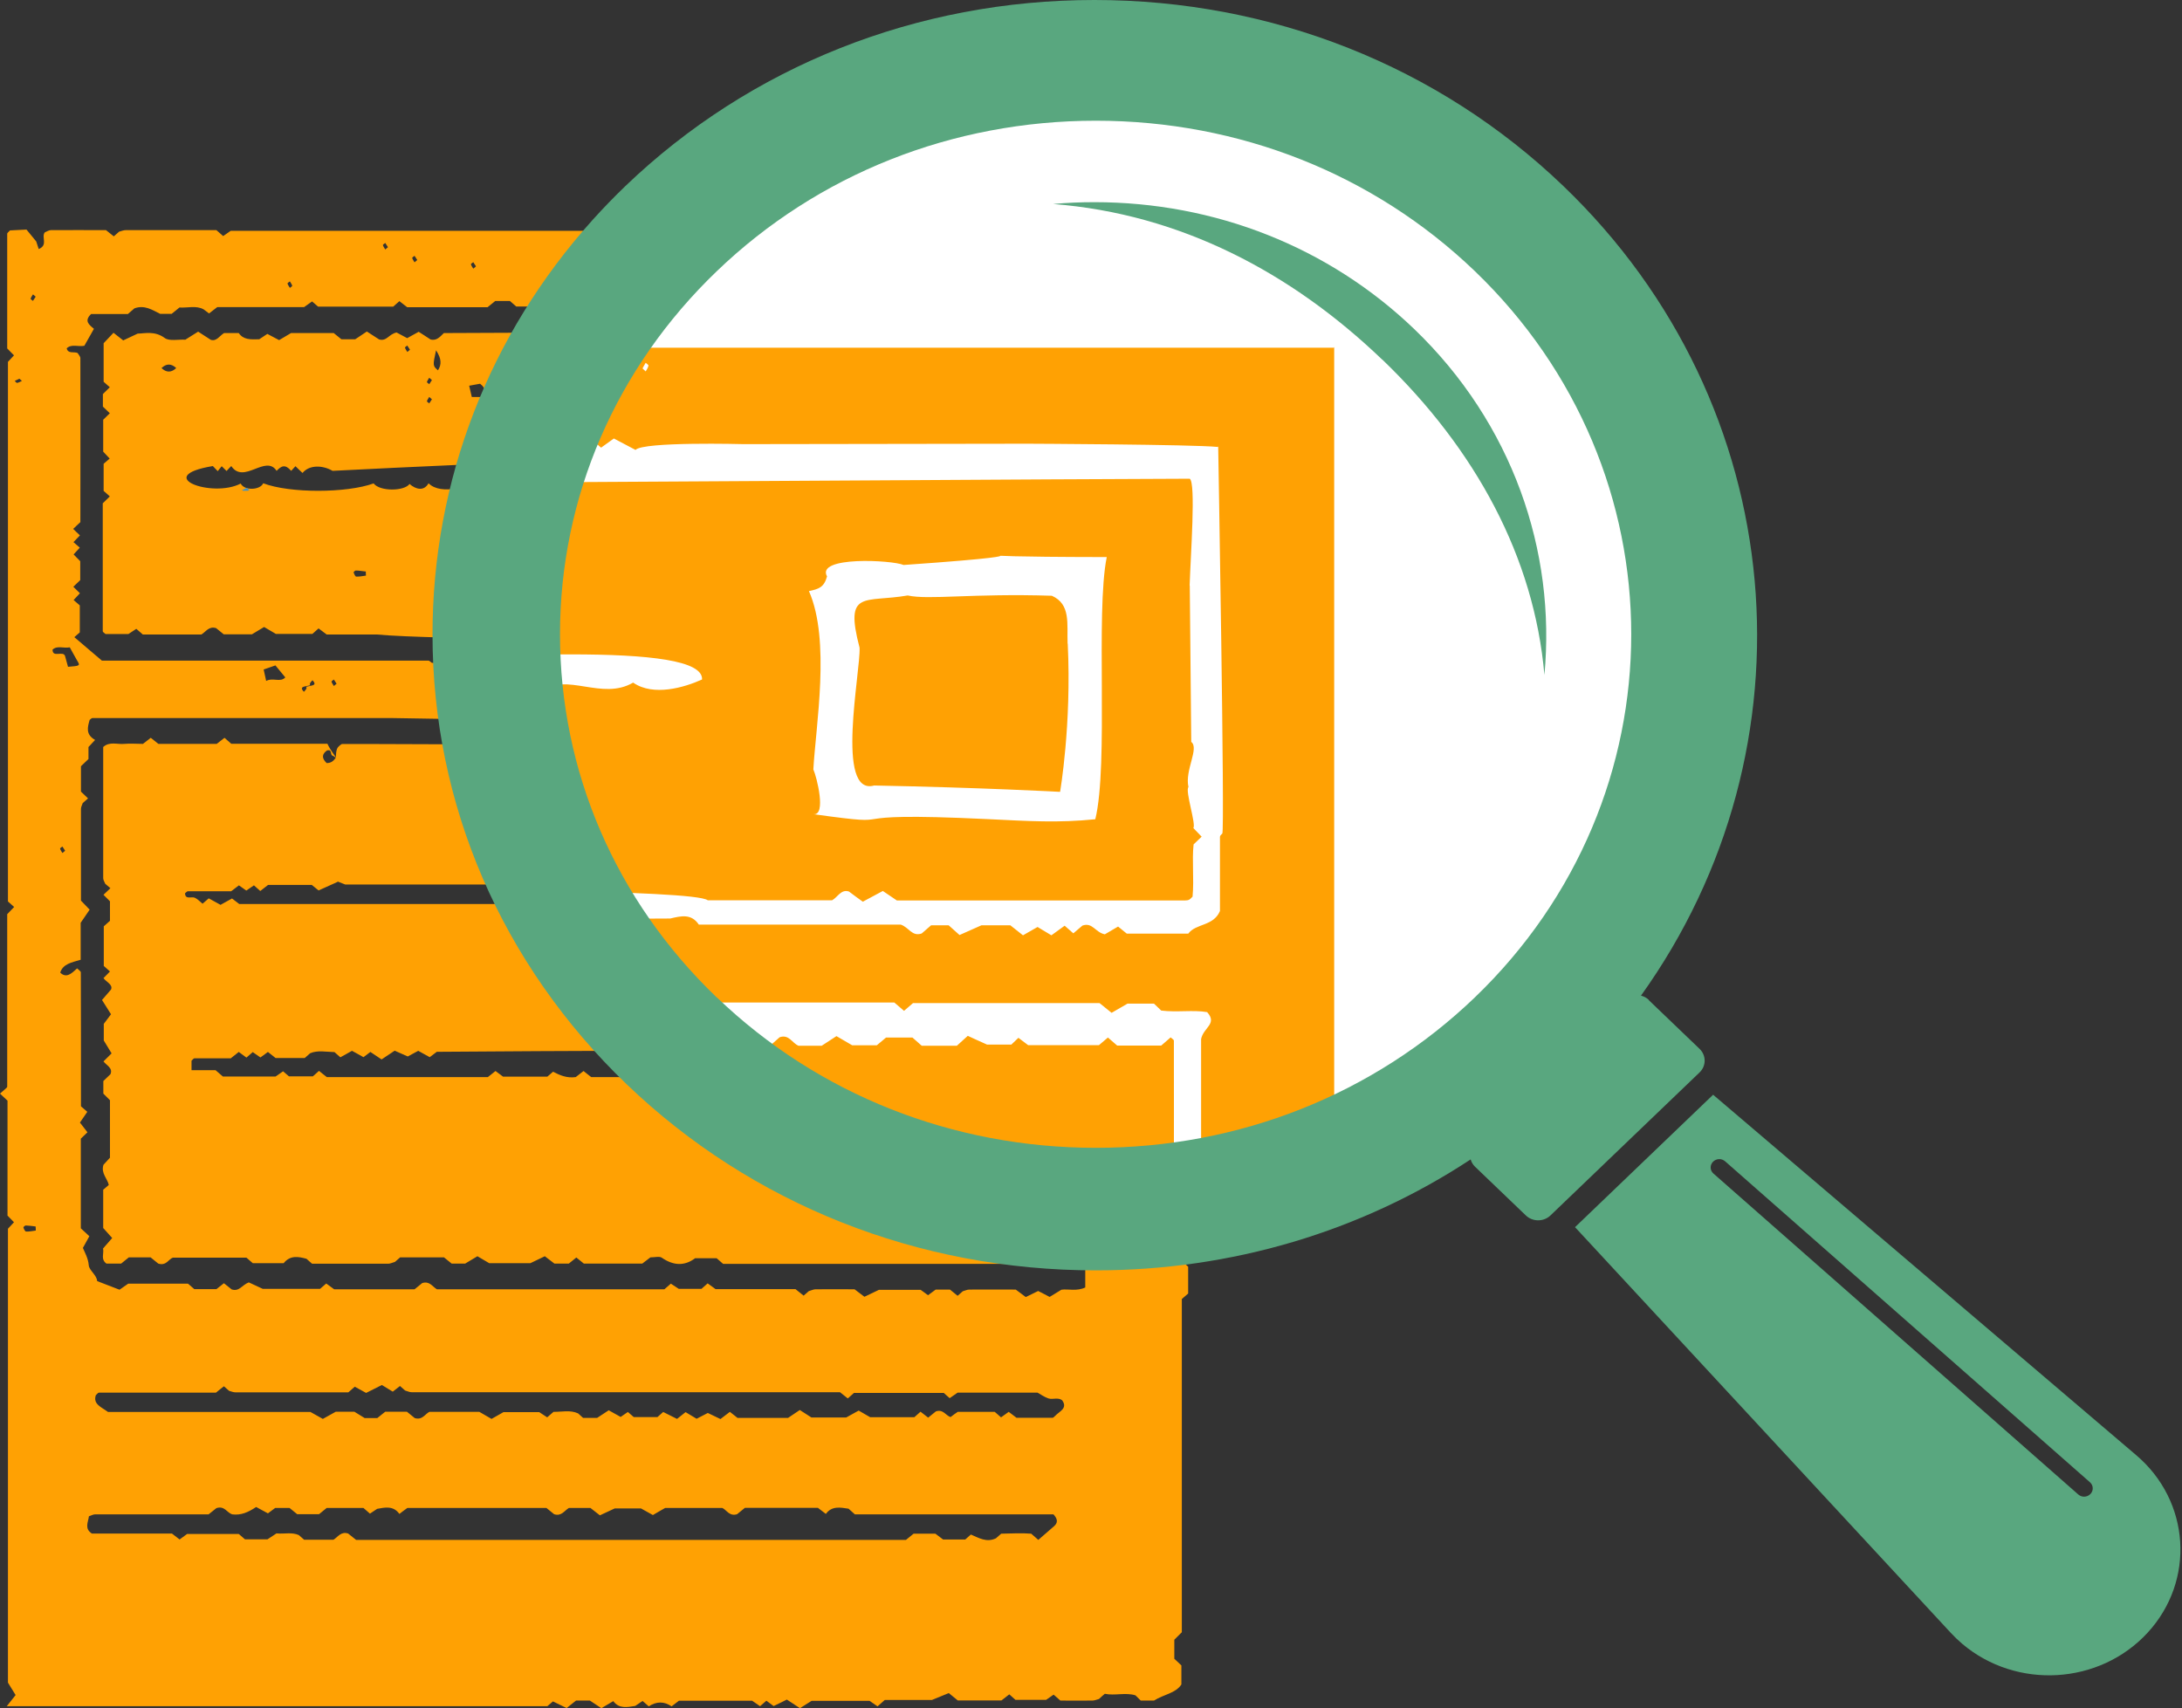
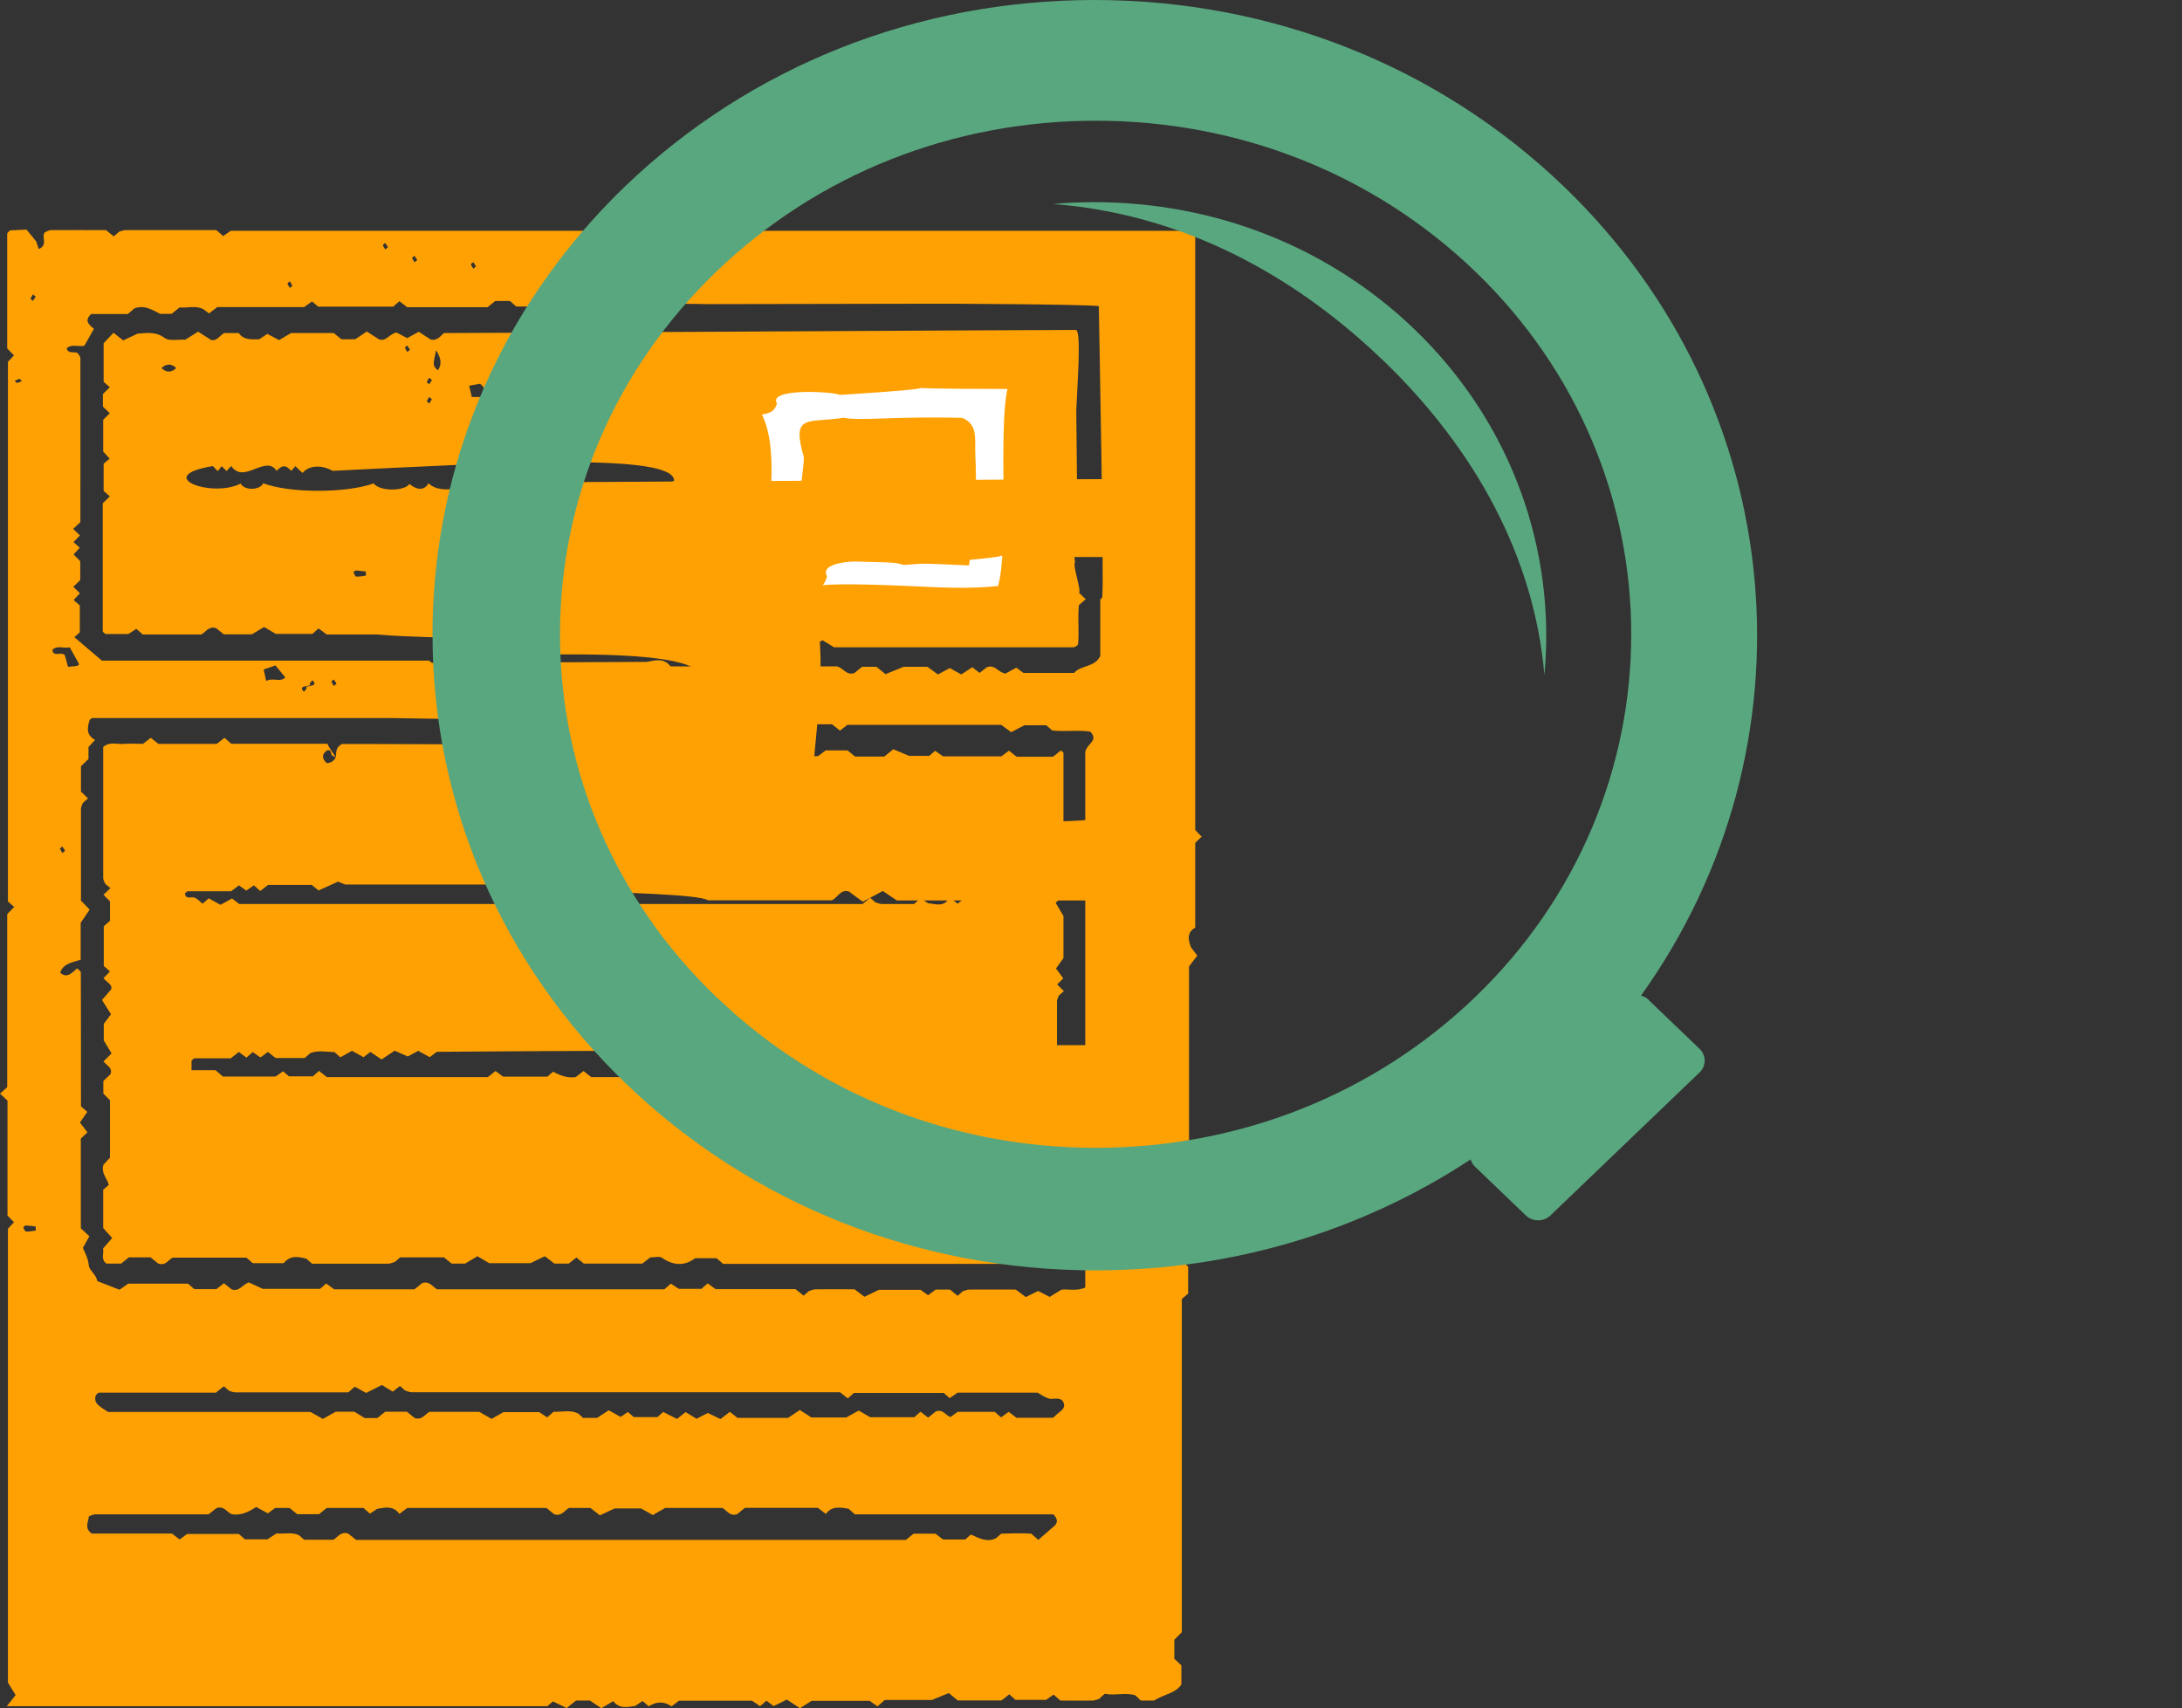
<svg xmlns="http://www.w3.org/2000/svg" width="631" height="494" viewBox="0 0 631 494" fill="none">
  <rect x="0" y="0" width="631" height="494" fill="#333333" stroke="none" />
  <path d="M345.639 66.758V268.253C343.638 269.437 343.255 271.152 344.447 274.01C344.532 274.092 345.256 275.072 346.235 276.378C345.554 277.276 344.788 278.215 343.851 279.481V353.301C343.127 353.995 342.404 354.649 341.68 355.343C342.148 355.751 342.659 356.2 343.212 356.649C344.362 358.65 343.681 360.773 343.681 362.774C342.999 363.468 342.403 364.08 341.807 364.734C342.446 365.264 342.914 365.714 343.595 366.326V374.084L341.765 375.676V472.034C341.041 472.769 340.36 473.422 339.594 474.198V479.71C340.232 480.282 340.914 480.976 341.637 481.629V487.141C339.977 489.714 336.529 489.999 333.719 491.796H329.887C329.504 491.388 329.036 490.938 328.355 490.285C325.503 489.387 322.352 490.448 319.5 489.836C318.776 490.448 318.265 490.898 317.797 491.347C317.158 491.51 316.52 491.796 315.881 491.796C312.731 491.837 309.581 491.796 306.643 491.796L304.685 490.081C304.004 490.53 303.323 491.02 302.514 491.592H293.659L291.871 489.999C291.147 490.571 290.381 491.143 289.615 491.755H276.971C276.205 491.143 275.438 490.489 274.374 489.632C273.31 490.081 272.118 490.571 269.478 491.633H255.855L253.769 493.47C253.088 493.021 252.407 492.531 251.471 491.878H234.697C233.803 492.449 232.739 493.143 231.334 494.001C230.185 493.225 229.121 492.531 227.545 491.51C226.481 492.041 225.119 492.735 223.714 493.388C223.075 492.898 222.352 492.367 221.628 491.837L219.797 493.429C219.116 492.939 218.392 492.449 217.498 491.837H196.34C195.787 492.286 195.021 492.857 194.212 493.47C192.055 492 189.855 492 187.613 493.47L185.825 491.918C185.186 492.327 184.505 492.817 183.696 493.347C181.44 493.715 179.014 494.246 177.353 491.959C176.289 492.572 175.267 493.184 173.905 494.001C172.756 493.225 171.734 492.531 170.585 491.796H166.583C165.774 492.449 165.008 493.062 163.858 493.96C162.581 493.347 161.219 492.694 159.899 492.041L158.281 493.429H1.958C2.937 492.163 3.576 491.347 4.513 490.204C4.002 489.346 3.363 488.366 2.299 486.61V355.343C2.639 354.975 3.278 354.281 4.044 353.465C3.491 352.893 2.895 352.281 2.171 351.546V318.31C1.447 317.616 0.724 316.963 0 316.269C0.468 315.86 0.979 315.411 1.49 314.962C1.703 314.717 2.086 314.513 2.086 314.268C2.086 297.569 2.086 280.869 2.086 264.374C2.852 263.558 3.491 262.945 4.087 262.292L2.299 260.699V104.648C2.639 104.281 3.278 103.587 4.044 102.77C3.491 102.198 2.895 101.586 2.086 100.769C2.086 89.827 2.086 78.721 2.086 67.575C2.086 67.33 2.469 67.126 2.895 66.636C4.002 66.595 5.364 66.513 7.663 66.391C8.301 67.207 9.323 68.391 10.473 69.82C10.643 70.31 10.898 71.127 11.196 72.025C14.006 70.841 11.877 68.636 12.942 67.207C13.538 66.962 14.134 66.554 14.73 66.554C20.051 66.513 25.33 66.554 30.652 66.554C31.418 67.166 32.142 67.738 32.908 68.35C33.419 67.901 33.929 67.452 34.44 67.003C35.079 66.84 35.718 66.554 36.356 66.554C45.168 66.554 53.981 66.554 62.58 66.554C63.304 67.166 63.815 67.615 64.538 68.269C65.22 67.82 65.901 67.33 66.71 66.758H345.596H345.639ZM317.882 88.52C312.007 87.949 272.501 87.826 272.501 87.826L204.727 87.949C204.727 87.949 180.802 87.377 178.971 89.215C177.098 88.316 175.651 87.622 173.777 86.724C172.841 87.336 171.776 88.03 170.712 88.725C170.074 88.234 169.35 87.622 168.584 87.05C168.03 87.54 167.519 87.99 166.71 88.684C166.072 88.275 165.433 87.826 164.624 87.296C162.368 86.887 159.942 86.356 158.281 88.643H149.299L147.468 87.05H143.211C142.53 87.622 141.763 88.234 140.997 88.847H117.753C116.987 88.234 116.221 87.663 115.497 87.091C114.943 87.581 114.432 88.03 113.709 88.684H91.997L90.252 87.173C89.571 87.663 88.847 88.153 87.953 88.806H62.836C62.027 89.459 61.218 90.031 60.452 90.644C59.983 90.276 59.473 89.909 58.877 89.459C56.706 88.275 54.236 89.092 51.895 88.929C51.086 89.582 50.319 90.194 49.638 90.766H46.318C44.019 89.623 41.805 88.112 38.868 89.174C38.357 89.623 37.889 90.031 36.995 90.807H26.352C24.266 92.808 25.713 93.869 27.161 95.094C26.224 96.727 25.288 98.401 24.393 99.993C22.605 100.361 20.732 99.381 19.285 100.728C19.668 102.402 21.371 101.627 22.435 102.076C22.733 102.566 23.244 103.097 23.244 103.587C23.287 119.388 23.244 135.148 23.244 150.99C22.563 151.643 21.839 152.296 21.158 152.95C21.797 153.603 22.478 154.215 23.116 154.828C22.435 155.522 21.839 156.134 21.243 156.788L23.074 158.38C22.52 158.993 21.967 159.605 21.286 160.34C21.839 160.912 22.478 161.565 23.202 162.3V167.771C22.563 168.383 21.882 169.037 21.201 169.69C21.882 170.343 22.52 170.996 23.116 171.568C22.435 172.262 21.839 172.915 21.286 173.528L23.074 175.079V182.878C22.35 183.49 21.882 183.939 21.499 184.266C23.968 186.348 26.437 188.472 29.459 191.044C60.239 191.044 92.082 191.044 123.883 191.044C124.139 191.044 124.437 191.371 124.905 191.697L187.102 191.411C189.699 190.881 192.126 190.309 193.914 192.718H242.062C244.063 193.29 244.744 195.413 247.086 194.637C247.724 194.106 248.491 193.494 249.299 192.84H253.471C254.238 193.453 255.004 194.065 256.068 194.964C257.132 194.555 258.325 194.065 261.305 192.84C261.049 192.84 262.752 192.84 264.412 192.84H268.201C269.308 193.657 270.117 194.229 271.224 195.045C272.33 194.474 273.48 193.861 274.672 193.208C275.481 193.657 276.545 194.229 277.993 195.045C279.057 194.351 280.121 193.657 281.186 192.963C281.824 193.453 282.548 194.065 283.271 194.596C284.08 193.943 284.889 193.371 285.443 192.922C287.869 192.146 288.465 194.392 290.764 194.8C291.488 194.433 292.595 193.82 293.914 193.085C294.383 193.453 295.149 193.984 295.958 194.596H310.645C312.433 192.35 316.648 193.045 318.18 189.696C318.18 184.634 318.18 179.081 318.18 173.528C318.18 173.283 318.521 173.038 318.734 172.793C319.372 172.67 317.755 88.52 317.755 88.52H317.882ZM113.624 207.662C84.675 207.662 55.684 207.662 26.735 207.662C26.479 207.662 26.181 207.988 25.926 208.192C25.33 210.275 24.691 212.398 27.501 213.99C26.905 214.643 26.309 215.256 25.586 216.032V219.502C24.862 220.196 24.138 220.89 23.414 221.585V228.934C24.096 229.587 24.777 230.24 25.458 230.894C24.947 231.343 24.436 231.792 23.925 232.241C23.755 232.813 23.414 233.344 23.414 233.915C23.414 242.857 23.414 251.799 23.414 260.454C24.351 261.434 24.989 262.088 25.926 263.068C25.245 264.047 24.606 265.027 23.329 266.865V277.562C20.69 278.338 18.221 278.746 17.412 281.278C19.2 282.992 20.647 281.563 22.308 280.053C22.691 280.461 23.372 280.829 23.372 281.237C23.414 294.221 23.414 307.164 23.414 319.943L25.245 321.536C24.649 322.434 24.01 323.332 23.116 324.639C23.755 325.455 24.479 326.395 25.288 327.456C24.777 327.946 24.096 328.599 23.372 329.293V355.22C24.096 355.914 24.819 356.568 25.841 357.507C25.33 358.446 24.777 359.467 23.968 360.896C24.521 362.202 25.5 363.876 25.671 365.918C25.798 367.428 27.97 368.694 28.097 370.491C30.226 371.307 32.312 372.124 34.568 372.981C35.334 372.45 36.143 371.879 37.08 371.226H54.364C55.088 371.879 55.599 372.287 56.195 372.818H62.58C63.219 372.328 63.985 371.716 64.751 371.103C65.475 371.675 66.241 372.287 67.008 372.9C69.221 373.594 69.945 371.634 71.946 370.858C72.797 371.266 73.947 371.797 75.99 372.736H92.551C93.189 372.165 93.7 371.716 94.339 371.185C95.062 371.716 95.786 372.246 96.638 372.859H119.882C120.52 372.328 121.287 371.716 122.095 371.062C124.224 370.368 125.075 372.124 126.353 372.859H192.126L193.999 371.226C194.637 371.634 195.276 372.083 196.298 372.736H202.854L204.642 371.144C205.366 371.675 206.089 372.206 206.941 372.818H230.057C230.866 373.471 231.632 374.084 232.398 374.696C232.867 374.288 233.378 373.839 233.888 373.39C234.527 373.226 235.123 372.9 235.762 372.859C239.636 372.818 243.51 372.859 247.128 372.859C248.107 373.594 248.874 374.206 249.98 375.023C251.087 374.492 252.237 373.92 254.153 373.022H266.243C266.669 373.349 267.477 373.88 268.371 374.574C269.01 374.084 269.734 373.553 270.585 372.94H274.715C275.396 373.512 276.162 374.125 276.928 374.737C277.439 374.288 277.907 373.88 278.418 373.43C279.057 373.267 279.653 372.94 280.291 372.94C284.889 372.9 289.444 372.94 293.744 372.94C294.766 373.716 295.532 374.288 296.639 375.104C297.746 374.574 298.895 374.002 300.215 373.349C300.981 373.716 302.046 374.288 303.536 375.064C304.472 374.492 305.536 373.839 306.941 372.981C308.9 372.695 311.369 373.512 313.838 372.328V217.461C314.391 214.929 317.797 214.194 315.285 211.581C311.922 211.05 308.091 211.663 304.302 211.255C303.791 210.805 303.323 210.397 302.557 209.744H296.213C295.192 210.275 293.787 211.01 292.424 211.745C291.275 210.887 290.509 210.316 289.53 209.621H245.042C244.446 210.111 243.68 210.683 242.914 211.295C242.19 210.724 241.424 210.111 240.615 209.458C218.052 209.458 195.446 209.458 172.798 209.458C172.543 209.458 172.287 209.05 171.776 208.601L113.496 207.662H113.624ZM88.549 198.597C90.209 198.189 91.827 198.312 90.379 196.719C89.869 197.209 89.4 197.74 89.698 198.189C88.038 198.597 86.421 198.475 87.868 200.067C88.379 199.577 88.847 199.047 88.549 198.597ZM300.258 445.332C301.748 444.025 303.238 442.719 304.77 441.412C305.962 440.391 305.92 439.33 304.643 437.941H247.213C246.362 437.206 245.851 436.757 245.383 436.308C242.999 435.941 240.53 435.451 238.827 437.819C238.06 437.247 237.337 436.676 236.528 436.063H215.412C214.689 436.676 213.922 437.288 213.156 437.901C210.942 438.595 210.176 436.717 208.899 436.104H192.339C190.849 436.962 189.742 437.574 188.805 438.146C187.272 437.288 186.166 436.676 185.357 436.227H177.779C175.736 437.166 174.586 437.696 173.479 438.227C172.372 437.37 171.606 436.757 170.755 436.104H164.497C163.22 436.88 162.326 438.595 160.24 437.901C159.431 437.247 158.664 436.635 158.026 436.104H117.796C116.944 436.717 116.221 437.247 115.497 437.819C113.751 435.369 111.325 435.941 109.068 436.349C108.26 436.88 107.579 437.329 106.983 437.737C106.174 437.043 105.663 436.594 105.109 436.104H94.466C93.828 436.635 93.061 437.247 92.253 437.901H85.952C85.186 437.288 84.419 436.635 83.738 436.104H79.566C78.715 436.717 77.991 437.288 77.48 437.656C76.161 436.921 75.054 436.349 74.075 435.818C71.733 437.37 69.69 438.268 67.135 437.941C65.603 437.451 64.922 435.369 62.58 436.145C61.899 436.676 61.133 437.288 60.324 437.941C49.426 437.941 38.485 437.941 27.544 437.941C26.948 437.941 26.309 438.309 25.713 438.513C25.5 440.228 24.351 442.065 26.565 443.494H49.724C50.532 444.107 51.256 444.678 51.937 445.209C52.831 444.556 53.597 443.984 54.108 443.617H69.051L70.839 445.168H77.353C78.545 444.393 79.353 443.862 79.949 443.453C82.333 443.658 84.419 443.045 86.42 443.943L87.953 445.291H96.425C97.702 444.515 98.596 442.8 100.682 443.494C101.491 444.148 102.257 444.76 102.981 445.332H261.986C262.795 444.678 263.561 444.066 264.199 443.535H270.5C271.394 444.229 272.16 444.801 272.714 445.209H279.142C279.781 444.678 280.249 444.229 280.76 443.78C283.059 444.76 285.272 446.148 287.997 444.882C288.508 444.433 288.976 444.025 289.53 443.535C292.595 443.453 295.702 443.331 298.214 443.535C299.236 444.433 299.747 444.883 300.215 445.291L300.258 445.332ZM213.326 410.055H227.886C229.078 409.279 230.1 408.585 231.292 407.768C232.697 408.666 233.761 409.361 234.655 409.932H244.702C246.277 409.075 247.384 408.462 248.32 407.932C249.853 408.789 250.96 409.442 251.641 409.851H264.412L266.2 408.258C266.924 408.83 267.648 409.401 268.414 409.973C269.138 409.401 269.904 408.789 270.628 408.177C272.756 407.442 273.48 409.361 274.885 409.81C275.694 409.197 276.46 408.626 276.971 408.299H287.656L289.487 409.891C290.168 409.401 290.892 408.871 291.701 408.299C292.382 408.83 293.106 409.361 293.957 410.014C297.363 410.014 300.854 410.014 304.387 410.014C304.643 410.014 304.898 409.646 305.153 409.442C306.388 408.136 308.857 407.278 307.154 404.951C305.962 404.012 304.43 404.828 303.195 404.42C301.96 404.012 300.939 403.236 300.045 402.746H276.928C275.992 403.399 275.311 403.889 274.63 404.339C273.906 403.685 273.395 403.277 272.927 402.828H246.958L245.17 404.42C244.446 403.849 243.68 403.236 242.914 402.624C201.662 402.624 160.367 402.624 119.03 402.624C118.392 402.624 117.796 402.297 117.157 402.134C116.646 401.685 116.178 401.276 115.667 400.827C114.943 401.399 114.177 402.011 113.581 402.46C112.432 401.766 111.367 401.113 110.431 400.541C108.558 401.48 107.153 402.175 105.876 402.828C104.513 402.093 103.534 401.521 102.598 401.031C101.874 401.644 101.405 402.093 100.724 402.665C89.954 402.665 79.013 402.665 68.115 402.665C67.476 402.665 66.837 402.379 66.241 402.215C65.731 401.766 65.262 401.358 64.751 400.909C63.985 401.521 63.219 402.093 62.453 402.746C51.171 402.746 39.889 402.746 28.608 402.746C28.353 402.746 28.097 403.154 27.714 403.481C26.82 406.094 29.374 406.952 31.247 408.34H89.783C91.316 409.197 92.423 409.81 93.359 410.341C94.892 409.483 95.999 408.871 97.106 408.258C98.936 408.258 100.682 408.258 102.47 408.258C103.534 408.911 104.641 409.606 105.45 410.096H109.111C109.835 409.524 110.601 408.911 111.41 408.258H117.668C118.392 408.83 119.158 409.483 119.924 410.096C122.138 410.79 122.904 408.911 124.181 408.299H138.613C140.103 409.156 141.168 409.769 142.147 410.341C143.679 409.483 144.786 408.83 145.595 408.381H155.94C156.962 409.034 157.643 409.483 158.239 409.891C159.048 409.156 159.558 408.748 160.069 408.299C162.453 408.34 164.88 407.687 167.179 408.748C167.69 409.197 168.158 409.646 168.626 410.055H172.67C173.905 409.238 174.969 408.544 176.034 407.85C177.438 408.626 178.503 409.238 179.482 409.769C180.206 409.279 180.887 408.789 181.568 408.34C182.292 408.952 182.802 409.401 183.271 409.81H190.125C190.891 409.156 191.359 408.707 191.785 408.34C193.19 409.034 194.595 409.728 195.787 410.341C196.936 409.401 197.703 408.83 198.256 408.381C199.448 409.075 200.512 409.728 201.449 410.3C202.939 409.524 203.961 408.993 204.684 408.626C206.089 409.32 207.239 409.851 208.346 410.381C209.452 409.524 210.219 408.952 211.07 408.299C211.751 408.871 212.517 409.442 213.284 410.055H213.326ZM19.668 192.84C23.244 192.555 23.244 192.555 22.222 190.881C21.498 189.656 20.86 188.39 20.179 187.206C18.433 187.573 16.603 186.593 15.198 187.859C15.155 190.35 18.306 188.063 18.817 189.737C19.029 190.554 19.285 191.371 19.668 192.84ZM76.246 193.616C76.459 194.596 76.629 195.413 76.97 196.923C78.97 195.862 81.056 197.454 82.504 195.903C81.525 194.719 80.545 193.534 79.651 192.432C78.119 192.963 77.225 193.29 76.246 193.616ZM10.345 355.874C10.345 355.465 10.345 355.098 10.302 354.69C9.366 354.567 8.429 354.445 7.45 354.404C7.237 354.404 6.726 354.853 6.769 354.975C6.896 355.424 7.237 356.119 7.535 356.159C8.472 356.2 9.408 355.996 10.345 355.874ZM10.302 85.785L9.536 85.132C9.281 85.54 8.983 85.948 8.855 86.397C8.855 86.561 9.281 86.805 9.536 87.01C9.791 86.601 10.047 86.193 10.302 85.826V85.785ZM83.823 81.375C83.568 81.579 83.142 81.824 83.142 81.988C83.27 82.437 83.568 82.804 83.823 83.253C84.079 83.049 84.505 82.804 84.505 82.641C84.377 82.192 84.079 81.824 83.823 81.375ZM137.634 77.006C137.379 76.598 137.123 76.231 136.868 75.822C136.612 76.026 136.187 76.271 136.187 76.435C136.314 76.884 136.612 77.251 136.868 77.701L137.634 77.047V77.006ZM120.648 75.169C120.392 74.761 120.137 74.393 119.882 73.985C119.626 74.189 119.201 74.434 119.201 74.597C119.328 75.046 119.626 75.414 119.882 75.863C120.137 75.659 120.35 75.455 120.648 75.21V75.169ZM112.176 71.454C111.921 71.045 111.665 70.678 111.41 70.269C111.154 70.474 110.729 70.719 110.729 70.882C110.857 71.331 111.154 71.698 111.41 72.148L112.176 71.494V71.454ZM5.619 109.507C5.194 109.711 4.725 109.956 4.257 110.16C4.513 110.364 4.768 110.773 4.938 110.732C5.449 110.65 5.875 110.364 6.343 110.16C6.088 109.956 5.875 109.752 5.577 109.507H5.619ZM97.319 197.699C97.063 197.291 96.808 196.923 96.552 196.515C96.297 196.719 95.871 196.964 95.871 197.128C95.999 197.577 96.297 197.944 96.552 198.393C96.808 198.189 97.021 197.985 97.319 197.74V197.699ZM18.817 246.001C18.561 245.592 18.306 245.225 18.05 244.817C17.795 245.021 17.327 245.266 17.369 245.429C17.497 245.878 17.795 246.246 18.05 246.695C18.306 246.491 18.519 246.287 18.817 246.042V246.001ZM180.674 71.454C180.972 71.698 181.185 71.903 181.44 72.107C181.696 71.698 181.994 71.29 182.121 70.841C182.121 70.678 181.696 70.433 181.44 70.229C181.185 70.637 180.929 71.045 180.674 71.413V71.454Z" fill="#FFA103" />
  <path d="M166.795 215.292C167.306 215.741 167.775 216.149 168.498 216.762H195.403C196.808 217.579 197.915 218.191 199.448 219.089C200.427 218.518 201.534 217.864 202.981 217.007H208.984C209.622 217.538 210.389 218.15 211.155 218.763C211.879 218.15 212.645 217.538 213.369 216.966C215.625 216.231 216.349 218.232 217.839 218.803C219.627 218.803 221.372 218.803 223.416 218.803C224.352 218.273 225.416 217.619 226.949 216.68C227.886 217.17 229.035 217.783 230.695 218.681H236.57C237.124 218.273 237.89 217.701 238.784 217.007H245.085C245.723 217.538 246.489 218.15 247.298 218.803H255.728C256.494 218.191 257.26 217.538 258.324 216.68C259.389 217.129 260.581 217.619 262.922 218.599H268.712C269.18 218.191 269.691 217.742 270.415 217.129C271.096 217.579 271.777 218.068 272.714 218.722H289.614C290.168 218.313 290.934 217.701 291.786 217.089C292.467 217.66 293.233 218.232 293.999 218.844H304.514C305.281 218.232 306.005 217.66 306.771 217.048C307.069 217.293 307.537 217.538 307.537 217.742C307.537 228.235 307.537 238.728 307.537 249.507C307.069 249.957 306.388 250.61 305.707 251.304C306.345 251.957 307.069 252.61 307.707 253.223V258.735C306.941 259.47 306.26 260.123 305.281 261.103C305.834 262.042 306.43 263.063 307.537 264.9V277.067C307.537 277.067 307.026 277.762 306.686 278.252C306.345 278.741 305.962 279.231 305.366 280.089C305.962 280.905 306.686 281.845 307.494 282.947C307.026 283.437 306.345 284.049 305.707 284.703C306.345 285.315 307.026 285.968 307.665 286.622C307.154 287.071 306.643 287.479 306.175 287.928C306.004 288.5 305.664 289.031 305.664 289.602C305.664 297.319 305.664 305.036 305.664 312.549L307.622 314.263C307.111 314.835 306.558 315.447 305.621 316.55V364.729C304.983 365.137 304.727 365.505 304.429 365.505C272.628 365.505 240.827 365.505 209.112 365.505L207.238 363.872H201.023C198 366.158 194.765 366.076 191.359 363.708C190.721 363.259 189.316 363.627 188.081 363.627C187.4 364.157 186.634 364.729 185.74 365.423H168.839C168.2 364.892 167.434 364.28 166.667 363.667C165.944 364.28 165.178 364.892 164.497 365.423H160.324C159.43 364.729 158.664 364.157 157.557 363.3C156.45 363.831 155.301 364.362 153.385 365.301H141.465C140.656 364.811 139.549 364.157 138.059 363.3C136.995 363.912 135.931 364.566 134.526 365.423H130.609C129.928 364.892 129.162 364.239 128.396 363.627C124.181 363.627 119.924 363.627 115.709 363.627C115.199 364.076 114.73 364.484 114.219 364.933C113.581 365.096 112.985 365.423 112.346 365.464C104.939 365.464 97.531 365.464 90.252 365.464C89.613 364.892 89.102 364.484 88.634 364.035C86.25 363.382 83.909 362.973 82.035 365.301H73.095L71.265 363.708H49.979C48.744 364.157 48.063 366.158 45.764 365.423C45.083 364.851 44.317 364.239 43.55 363.627H37.25C36.441 364.28 35.675 364.892 35.036 365.423H30.779C29.034 364.157 30.14 362.483 29.8 361.054C30.609 360.115 31.418 359.217 32.439 358.033C31.46 356.971 30.651 356.032 29.843 355.134V344.069L31.46 342.681C31.077 340.844 29.119 339.292 29.927 336.842C30.311 336.434 30.949 335.74 31.801 334.801V318.183C31.375 317.734 30.694 317.04 29.885 316.264V312.63C30.481 312.059 31.162 311.405 31.928 310.67C32.737 308.874 30.779 308.098 29.927 306.955C30.609 306.261 31.29 305.607 32.269 304.628C31.673 303.688 31.077 302.668 30.013 300.912V296.094C30.523 295.4 31.29 294.42 32.099 293.318C31.332 292.093 30.524 290.827 29.502 289.194C30.183 288.377 30.992 287.438 32.099 286.173C32.737 284.743 30.736 284.009 29.927 282.865C30.566 282.212 31.162 281.6 31.801 280.946C31.205 280.416 30.694 279.966 30.013 279.354V267.881L31.801 266.288V260.654C31.332 260.164 30.651 259.511 29.927 258.776C30.566 258.163 31.247 257.51 31.928 256.857C31.46 256.448 30.949 255.999 30.438 255.591C30.225 255.06 29.843 254.489 29.843 253.958C29.843 241.301 29.843 228.603 29.843 216.027C31.716 214.353 33.929 215.333 35.93 215.129C37.676 214.965 39.464 215.129 41.337 215.129C42.06 214.557 42.827 213.945 43.593 213.373C44.317 213.945 45.083 214.557 45.807 215.129H62.665C63.474 214.516 64.198 213.945 64.921 213.373L66.88 215.088H94.679C95.105 215.945 95.318 216.476 97.148 219.048C97.148 219.334 96.765 218.722 96.212 218.558C95.317 218.273 96.212 216.639 94.594 217.007C93.019 218.109 93.019 219.293 94.466 220.682C95.275 220.641 96.169 220.559 97.148 219.048C97.148 216.599 97.616 216.149 98.127 215.7C98.383 215.537 98.681 215.17 98.936 215.17C102.47 215.17 105.961 215.17 109.409 215.17L166.881 215.374L166.795 215.292ZM97.574 255.06C95.786 255.877 94.04 256.653 92.125 257.51C91.656 257.143 90.89 256.53 90.166 255.918H77.522C76.756 256.53 75.99 257.102 75.266 257.673L73.436 256.04C72.797 256.489 72.116 256.938 71.222 257.551C70.626 257.143 69.902 256.612 69.093 256.04C68.412 256.53 67.689 257.102 66.837 257.755C62.793 257.755 58.536 257.755 54.321 257.755C54.066 257.755 53.81 258.122 53.512 258.327C53.555 260.286 55.428 259.184 56.364 259.633C57.216 260.041 57.855 260.776 58.578 261.348C59.174 260.858 59.642 260.409 60.366 259.796C61.303 260.327 62.325 260.858 63.772 261.675C64.709 261.144 65.816 260.531 67.093 259.837C67.603 260.246 68.37 260.817 69.179 261.43H249.427C250.15 260.858 250.874 260.246 251.641 259.633C252.151 260.082 252.62 260.491 253.13 260.94C253.769 261.103 254.365 261.43 255.004 261.43C258.154 261.47 261.347 261.43 264.327 261.43L266.243 259.756C266.881 260.164 267.562 260.654 268.329 261.185C270.542 261.43 273.139 262.491 274.544 259.511C275.523 260.246 276.247 260.776 276.971 261.348C278.333 259.919 281.441 259.184 279.525 256.081C275.268 255.55 270.713 256.203 266.328 255.754C265.476 255.101 264.71 254.529 263.603 253.713C262.496 254.244 261.347 254.815 259.899 255.55C259.474 255.264 258.793 254.774 257.899 254.121H251.598C251.002 254.57 250.236 255.183 249.384 255.836H245.212C244.488 255.264 243.722 254.652 242.956 253.999C240.742 253.305 239.976 255.183 238.699 255.754H206.983C206.046 255.06 205.28 254.489 204.173 253.631C203.066 254.203 201.917 254.774 200.214 255.632H189.784C189.06 255.019 188.592 254.57 187.996 254.039C187.272 254.611 186.549 255.142 185.697 255.795H99.83L97.659 254.938L97.574 255.06ZM66.795 306.057C63.304 306.057 59.77 306.057 56.237 306.057C55.981 306.057 55.726 306.465 55.386 306.751V309.486H62.325C63.219 310.262 63.687 310.67 64.453 311.324H79.694C80.46 310.793 81.184 310.303 81.865 309.813L83.568 311.283H90.464L92.252 309.69C92.976 310.303 93.743 310.875 94.509 311.487H141.082C141.848 310.875 142.615 310.303 143.296 309.731C144.147 310.385 144.913 310.956 145.467 311.364H158.281C158.92 310.793 159.43 310.385 159.941 309.935C161.9 310.956 163.9 311.854 166.497 311.487C167.178 310.956 167.945 310.385 168.754 309.731C169.477 310.303 170.201 310.915 170.967 311.487H183.398C184.676 310.67 185.697 309.976 186.761 309.323C188.209 310.099 189.273 310.67 190.252 311.201C190.976 310.711 191.657 310.221 192.338 309.772C193.062 310.425 193.573 310.875 194.297 311.487C198.639 311.487 203.237 311.487 207.792 311.487C208.43 311.487 209.069 311.201 209.708 311.038C210.218 310.589 210.687 310.18 211.24 309.69H217.583C218.307 310.262 219.073 310.875 220.223 311.854C221.457 311.242 222.82 310.548 224.012 309.976C225.118 310.63 226.225 311.242 227.162 311.773C228.992 310.793 230.355 310.058 231.589 309.405C233.505 310.262 234.314 312.059 236.655 311.446C237.251 310.997 238.018 310.385 238.826 309.731H242.999C243.722 310.344 244.488 310.956 245.212 311.528H253.599C254.408 310.915 255.131 310.344 255.855 309.772L257.643 311.364H268.073C269.819 310.507 270.926 309.935 271.905 309.445C273.395 310.385 274.459 311.038 275.481 311.65C277.779 310.711 279.866 309.895 282.079 308.996V304.709C270.67 303.77 206.557 303.566 126.31 304.178C125.543 304.75 124.82 305.322 124.266 305.73C122.989 305.036 121.882 304.383 120.946 303.893C119.498 304.668 118.477 305.24 117.923 305.526C116.305 304.832 115.156 304.301 114.134 303.852C112.687 304.791 111.665 305.526 110.345 306.383C109.111 305.567 108.089 304.873 107.11 304.219C106.386 304.791 105.663 305.322 105.109 305.73C103.832 304.995 102.682 304.383 101.788 303.893C100.341 304.709 99.362 305.24 98.425 305.771L96.722 304.26C94.338 304.219 91.912 303.648 89.698 304.587L88.123 305.975H79.694C78.927 305.363 78.204 304.791 77.48 304.219C76.714 304.791 75.99 305.322 75.309 305.812C74.457 305.199 73.776 304.709 73.095 304.26L71.265 305.852C70.541 305.322 69.817 304.791 69.051 304.219C68.37 304.75 67.603 305.363 66.837 305.975L66.795 306.057Z" fill="#FFA103" />
  <path d="M312.05 171.445C312.773 170.751 310.049 163.32 310.9 162.544C309.964 158.829 313.54 154.133 311.582 152.704L311.241 118.693C311.496 111.833 312.731 96.4 311.241 95.42C294.34 95.42 145.509 96.318 128.353 96.318C127.331 97.298 126.267 98.686 124.479 98.156C123.202 97.298 122.138 96.645 121.074 95.951C119.626 96.727 118.604 97.339 117.753 97.788C116.518 97.135 115.411 96.563 114.688 96.155C112.431 96.604 111.835 98.809 109.622 98.156C108.557 97.461 107.493 96.767 106.088 95.869C104.896 96.645 103.875 97.38 102.725 98.115H98.723C97.915 97.461 97.148 96.849 96.51 96.318H84.164C82.717 97.176 81.609 97.829 80.715 98.36C79.225 97.584 78.204 97.053 77.31 96.563C76.331 97.216 75.522 97.747 74.968 98.115C72.457 98.196 70.371 98.278 69.051 96.318H64.794C63.517 97.094 62.623 98.809 60.962 98.278C59.472 97.339 58.45 96.645 57.301 95.91C55.896 96.808 54.789 97.461 53.597 98.237C51.639 98.115 48.915 98.727 47.638 97.747C44.743 95.624 41.89 96.441 39.804 96.481C37.889 97.38 36.739 97.91 35.632 98.441C34.525 97.584 33.759 96.971 32.822 96.237C31.971 97.135 31.12 98.033 29.97 99.258V110.404L31.758 111.997C31.119 112.65 30.439 113.263 29.757 113.957V117.59C30.439 118.244 31.119 118.897 31.758 119.509C31.034 120.204 30.353 120.898 29.843 121.388V130.615C30.566 131.391 31.162 132.044 31.716 132.616C31.035 133.228 30.524 133.637 29.97 134.127V141.966C30.694 142.619 31.205 143.027 31.758 143.558C31.119 144.211 30.438 144.824 29.715 145.559C29.715 157.849 29.715 170.22 29.715 182.551C29.715 182.796 30.14 183 30.524 183.367H37.122C38.144 182.714 38.783 182.265 39.421 181.857L41.294 183.49H58.238C59.515 182.755 60.366 180.999 62.495 181.652C63.304 182.306 64.07 182.918 64.709 183.449H72.84C74.245 182.591 75.352 181.938 76.373 181.326C77.863 182.183 78.928 182.836 79.779 183.326H90.337L92.125 181.734C92.849 182.265 93.572 182.796 94.466 183.49C99.149 183.49 104.045 183.49 108.94 183.49C125.331 185.082 192.807 184.755 196.17 187.164H225.8C227.119 186.511 227.928 184.674 229.844 185.286C231.079 186.144 232.143 186.838 233.122 187.491C234.953 186.593 236.357 185.899 237.89 185.164C239.039 185.899 240.146 186.552 241.211 187.205C264.157 187.205 287.06 187.205 310.006 187.205C310.347 187.205 310.687 187.164 310.985 187.042C311.283 186.879 311.496 186.634 311.752 186.389C312.135 182.469 311.581 178.508 312.007 174.997C312.986 174.14 313.455 173.731 313.966 173.282C313.284 172.629 312.603 171.976 311.965 171.363L312.05 171.445ZM138.826 110.976C140.571 112.283 140.529 113.548 139.039 114.814H136.442C136.229 113.875 135.974 112.854 135.676 111.548C137.038 111.303 138.017 111.139 138.826 110.976ZM126.097 101.299C127.715 103.79 127.715 105.423 126.65 107.097C125.16 105.791 125.118 105.791 126.097 101.299ZM124.139 109.261L124.905 109.914C124.649 110.323 124.394 110.69 124.139 111.099C123.883 110.894 123.458 110.649 123.458 110.486C123.585 110.037 123.883 109.67 124.139 109.22V109.261ZM124.139 114.814L124.905 115.467C124.649 115.876 124.394 116.243 124.139 116.651C123.883 116.447 123.458 116.202 123.458 116.039C123.585 115.59 123.883 115.222 124.139 114.773V114.814ZM117.795 99.952C118.051 100.36 118.306 100.769 118.562 101.136C118.264 101.381 118.051 101.585 117.795 101.789C117.54 101.381 117.242 100.973 117.114 100.524C117.114 100.36 117.54 100.115 117.795 99.911V99.952ZM46.701 106.444C48.106 105.097 49.553 105.097 50.958 106.444C49.553 107.791 48.106 107.791 46.701 106.444ZM103.023 166.75C102.725 166.75 102.427 166.015 102.257 165.565C102.214 165.443 102.683 164.953 102.938 164.994C103.875 164.994 104.811 165.198 105.79 165.28C105.79 165.688 105.79 166.055 105.833 166.464C104.896 166.586 103.96 166.79 103.023 166.75ZM133.675 154.746C135.079 153.398 136.527 153.398 137.932 154.746C136.527 156.093 135.079 156.093 133.675 154.746ZM194.85 139.108C190.593 140.863 183.271 142.823 178.46 139.802C170.967 143.803 162.708 137.515 156.11 141.68C152.491 136.046 142.998 145.6 138.656 139.843C136.016 140.169 127.715 143.517 123.926 139.761C122.606 142.129 120.265 141.558 118.434 139.965C116.902 142.088 109.835 142.17 108.047 139.802C100.256 142.619 83.866 142.701 76.118 139.761C75.266 141.721 70.711 142.007 69.604 139.843C61.345 144.13 43.891 137.72 61.558 134.78C62.069 135.311 62.495 135.801 62.963 136.25C63.346 135.76 63.687 135.351 64.113 134.821C64.538 135.229 64.964 135.678 65.518 136.209C65.943 135.76 66.369 135.27 66.88 134.78C70.498 140.169 76.841 131.309 79.992 136.168C81.397 134.698 82.461 134.167 84.206 136.168C84.547 135.801 84.973 135.311 85.441 134.821C86.037 135.433 86.718 136.046 87.484 136.78C89.528 134.29 93.487 134.576 96.169 136.168C143.423 133.841 195.403 130.819 194.935 139.108H194.85Z" fill="#FFA103" />
-   <path d="M71.394 141.066C70.968 141.271 70.499 141.516 70.03 141.72C70.073 141.761 70.158 141.842 70.201 141.924H71.649C71.649 141.924 71.99 141.801 72.118 141.72C71.862 141.516 71.649 141.311 71.351 141.066H71.394Z" fill="#4792C0" />
  <path d="M159.133 135.273C158.537 135.436 157.983 135.681 157.387 135.885C157.642 136.293 157.813 136.783 158.153 137.151C158.792 137.804 159.558 138.335 160.708 139.315C160.963 137.967 161.133 136.906 161.431 135.273C159.771 135.273 159.431 135.191 159.133 135.273Z" fill="#4792C0" />
  <path d="M291.403 112.485C241.551 112.444 289.827 111.26 242.956 114.199C240.189 113.138 221.926 112.28 224.693 116.69C223.926 119.099 222.692 119.426 220.351 119.875C225.544 130.572 221.968 149.272 221.415 158.704C222.224 160.337 224.608 168.83 221.415 168.421C245.425 171.443 223.033 167.727 262.965 169.483C272.756 169.932 279.695 170.34 288.635 169.483C291.871 157.438 288.635 124.652 291.36 112.403L291.403 112.485ZM235.889 162.174C226.566 164.542 232.696 137.227 232.441 132.164C228.78 119.466 233.59 122.447 243.935 120.814C248.916 121.794 259.346 120.324 278.291 120.855C282.846 122.692 281.867 126.979 282.037 131.266C282.973 148.905 280.206 163.522 280.206 163.522C280.206 163.522 261.858 162.623 235.846 162.134L235.889 162.174Z" fill="white" />
-   <path d="M318.096 354.402C415.316 354.402 494.129 278.814 494.129 185.571C494.129 92.329 415.316 16.74 318.096 16.74C220.875 16.74 142.062 92.329 142.062 185.571C142.062 278.814 220.875 354.402 318.096 354.402Z" fill="white" />
  <mask id="mask0_9_5379" style="mask-type:luminance" maskUnits="userSpaceOnUse" x="142" y="16" width="353" height="339">
    <path d="M318.095 354.393C415.316 354.393 494.129 278.804 494.129 185.562C494.129 92.319 415.316 16.73 318.095 16.73C220.874 16.73 142.062 92.319 142.062 185.562C142.062 278.804 220.874 354.393 318.095 354.393Z" fill="white" />
  </mask>
  <g mask="url(#mask0_9_5379)">
-     <path d="M385.826 100.309V368.071C383.4 369.663 382.931 371.909 384.379 375.706C384.464 375.829 385.358 377.094 386.55 378.85C385.699 380.034 384.805 381.3 383.655 382.974V481.088C382.761 482.027 381.91 482.884 381.016 483.823C381.612 484.354 382.208 484.926 382.889 485.538C384.294 488.192 383.442 491.009 383.442 493.704C382.633 494.602 381.91 495.46 381.186 496.276C381.952 497.011 382.548 497.583 383.357 498.359V508.689C382.506 509.505 381.91 510.077 381.143 510.812V638.854C380.249 639.834 379.44 640.732 378.504 641.753V649.061C379.27 649.837 380.122 650.735 381.016 651.634V658.983C379.015 662.372 374.8 662.739 371.437 665.148H366.797C366.328 664.618 365.775 664.005 364.923 663.107C361.475 661.882 357.644 663.311 354.196 662.535C353.302 663.393 352.705 663.964 352.109 664.536C351.343 664.74 350.577 665.107 349.811 665.148C345.979 665.23 342.148 665.148 338.614 665.148L336.273 662.903C335.464 663.515 334.613 664.128 333.633 664.903H322.905L320.734 662.821C319.84 663.597 318.946 664.373 318.01 665.189H302.684C301.747 664.373 300.853 663.515 299.534 662.372C298.256 662.944 296.809 663.597 293.616 665.067H277.098L274.544 667.516C273.735 666.904 272.884 666.251 271.734 665.393H251.385C250.321 666.128 249.001 667.067 247.298 668.251C245.893 667.231 244.616 666.332 242.743 664.944C241.466 665.638 239.763 666.537 238.103 667.435C237.294 666.782 236.442 666.087 235.591 665.393L233.377 667.516C232.568 666.904 231.717 666.251 230.567 665.393H204.94C204.258 665.965 203.322 666.741 202.385 667.557C199.774 665.597 197.106 665.597 194.382 667.557C193.786 666.986 193.19 666.414 192.21 665.475C191.444 666.047 190.593 666.659 189.656 667.353C186.932 667.843 183.994 668.578 181.951 665.516C180.674 666.332 179.439 667.149 177.736 668.251C176.374 667.231 175.097 666.292 173.734 665.312H168.839C167.859 666.169 166.923 666.986 165.518 668.211C163.986 667.394 162.325 666.537 160.708 665.638C160.112 666.21 159.515 666.781 158.749 667.516H-30.78C-29.588 665.842 -28.821 664.781 -27.715 663.188C-28.353 662.045 -29.119 660.739 -30.397 658.411V483.987C-30.013 483.497 -29.205 482.598 -28.268 481.496C-28.907 480.761 -29.673 479.904 -30.524 478.924V434.746C-31.418 433.807 -32.27 432.949 -33.164 432.051C-32.568 431.48 -31.972 430.908 -31.376 430.336C-31.12 430.01 -30.652 429.724 -30.652 429.397C-30.652 407.227 -30.652 385.015 -30.652 363.131C-29.715 362.069 -28.949 361.212 -28.225 360.395L-30.439 358.272V150.857C-30.014 150.367 -29.247 149.468 -28.311 148.366C-28.992 147.631 -29.715 146.774 -30.652 145.712C-30.652 131.177 -30.652 116.396 -30.652 101.616C-30.652 101.289 -30.184 101.004 -29.63 100.35C-28.268 100.269 -26.608 100.187 -23.841 100.064C-23.032 101.126 -21.84 102.759 -20.435 104.637C-20.222 105.291 -19.924 106.393 -19.584 107.536C-16.178 105.985 -18.774 103.045 -17.497 101.126C-16.773 100.799 -16.05 100.269 -15.326 100.269C-8.898 100.187 -2.47 100.269 3.959 100.269C4.895 101.085 5.789 101.861 6.683 102.678C7.322 102.065 7.918 101.493 8.514 100.922C9.28 100.718 10.046 100.35 10.813 100.309C21.498 100.309 32.184 100.309 42.614 100.309C43.465 101.126 44.104 101.738 44.955 102.555C45.764 101.943 46.615 101.33 47.595 100.554H385.741L385.826 100.309ZM352.195 129.258C345.085 128.523 297.15 128.319 297.15 128.319L214.986 128.441C214.986 128.441 185.995 127.665 183.781 130.115C181.525 128.931 179.78 127.992 177.523 126.808C176.374 127.625 175.097 128.564 173.82 129.462C173.053 128.809 172.159 127.992 171.265 127.216C170.584 127.87 169.988 128.441 169.009 129.38C168.243 128.849 167.434 128.237 166.455 127.502C163.73 126.971 160.793 126.236 158.792 129.299H147.893L145.68 127.175H140.529C139.72 127.91 138.783 128.727 137.847 129.584H109.664C108.728 128.768 107.834 127.992 106.94 127.216C106.258 127.87 105.662 128.441 104.768 129.299H78.459L76.373 127.298C75.522 127.951 74.67 128.604 73.563 129.462H43.082C42.06 130.319 41.166 131.095 40.187 131.912C39.634 131.422 38.995 130.932 38.314 130.319C35.675 128.768 32.695 129.87 29.842 129.625C28.863 130.483 27.969 131.299 27.075 132.034H23.073C20.306 130.523 17.624 128.523 14.048 129.911C13.452 130.483 12.856 131.054 11.792 132.075H-1.107C-3.662 134.729 -1.874 136.158 -0.128 137.791C-1.235 139.955 -2.384 142.16 -3.491 144.324C-5.662 144.814 -7.919 143.507 -9.707 145.304C-9.281 147.549 -7.195 146.529 -5.918 147.059C-5.577 147.713 -4.939 148.407 -4.896 149.101C-4.854 170.087 -4.854 191.033 -4.854 212.101C-5.662 212.959 -6.556 213.816 -7.365 214.674C-6.556 215.531 -5.747 216.388 -4.981 217.164C-5.79 218.103 -6.514 218.92 -7.238 219.736L-5.024 221.86C-5.705 222.635 -6.386 223.493 -7.195 224.432C-6.514 225.208 -5.748 226.024 -4.896 227.004V234.272C-5.662 235.088 -6.514 235.946 -7.323 236.803C-6.514 237.661 -5.705 238.518 -4.981 239.294C-5.79 240.233 -6.514 241.05 -7.238 241.866L-5.066 243.949V254.278C-5.918 255.095 -6.514 255.667 -6.982 256.116C-4.002 258.892 -1.022 261.709 2.682 265.139C40.017 265.139 78.587 265.139 117.157 265.139C117.497 265.139 117.795 265.588 118.391 265.997L193.828 265.629C196.978 264.894 199.916 264.159 202.087 267.385H260.453C262.879 268.161 263.688 270.937 266.541 269.957C267.349 269.263 268.243 268.446 269.265 267.589H274.331C275.225 268.406 276.162 269.222 277.481 270.406C278.759 269.835 280.206 269.181 283.825 267.589C283.484 267.589 285.57 267.589 287.614 267.589H292.169C293.531 268.651 294.468 269.426 295.83 270.488C297.192 269.712 298.554 268.936 300.044 268.079C301.024 268.691 302.301 269.467 304.046 270.488C305.323 269.59 306.601 268.651 307.878 267.711C308.644 268.365 309.538 269.181 310.389 269.916C311.411 269.059 312.348 268.283 313.029 267.671C315.966 266.65 316.69 269.63 319.5 270.202C320.351 269.712 321.713 268.896 323.331 267.956C323.927 268.446 324.821 269.14 325.843 269.998H343.638C345.809 267.017 350.918 267.916 352.791 263.465C352.791 256.728 352.791 249.338 352.791 241.989C352.791 241.662 353.216 241.335 353.472 241.05C354.238 240.845 352.28 129.054 352.28 129.054L352.195 129.258ZM104.513 287.596C69.434 287.596 34.27 287.596 -0.852 287.596C-1.192 287.596 -1.49 288.045 -1.831 288.29C-2.555 291.066 -3.321 293.843 0.085 295.966C-0.639 296.823 -1.363 297.64 -2.257 298.66V303.274C-3.151 304.213 -4.002 305.111 -4.896 306.051V315.85C-4.087 316.707 -3.278 317.565 -2.427 318.463C-3.066 319.075 -3.662 319.647 -4.258 320.219C-4.47 320.953 -4.896 321.688 -4.896 322.423C-4.896 334.305 -4.896 346.227 -4.896 357.659C-3.789 358.925 -2.98 359.864 -1.874 361.13C-2.682 362.436 -3.491 363.743 -5.024 366.193V380.442C-8.217 381.463 -11.197 382.035 -12.176 385.424C-10.047 387.71 -8.259 385.791 -6.259 383.79C-5.79 384.321 -4.981 384.852 -4.981 385.383C-4.896 402.613 -4.939 419.843 -4.939 436.828C-4.045 437.686 -3.449 438.257 -2.725 438.951C-3.449 440.136 -4.215 441.32 -5.279 443.034C-4.513 444.096 -3.619 445.362 -2.64 446.75C-3.278 447.403 -4.087 448.301 -4.939 449.159V483.578C-4.045 484.477 -3.193 485.375 -1.959 486.641C-2.597 487.906 -3.278 489.254 -4.215 491.132C-3.534 492.888 -2.342 495.092 -2.129 497.787C-1.959 499.788 0.638 501.462 0.809 503.871C3.405 504.973 5.917 506.035 8.642 507.178C9.578 506.443 10.515 505.708 11.707 504.851H32.652C33.546 505.708 34.142 506.28 34.866 506.974H42.614C43.38 506.321 44.317 505.504 45.253 504.687C46.147 505.463 47.084 506.28 47.978 507.055C50.66 507.995 51.554 505.381 53.98 504.32C55.002 504.851 56.407 505.545 58.876 506.81H78.97C79.736 506.076 80.375 505.463 81.141 504.728C81.993 505.422 82.886 506.116 83.908 506.974H112.091C112.857 506.28 113.793 505.463 114.773 504.606C117.327 503.707 118.391 506.035 119.966 507.015H199.703L201.959 504.851C202.726 505.381 203.534 505.994 204.769 506.851H212.73L214.901 504.769C215.753 505.463 216.647 506.198 217.668 507.015H245.723C246.702 507.872 247.596 508.689 248.533 509.546C249.129 508.974 249.725 508.403 250.321 507.831C251.087 507.586 251.811 507.137 252.577 507.137C257.26 507.055 261.985 507.137 266.37 507.137C267.562 508.117 268.499 508.893 269.819 510.036C271.138 509.342 272.543 508.607 274.885 507.341H289.572C290.083 507.75 291.062 508.525 292.169 509.383C292.978 508.73 293.829 508.035 294.851 507.178H299.874C300.683 507.913 301.62 508.729 302.556 509.546C303.152 508.974 303.748 508.403 304.387 507.79C305.153 507.545 305.919 507.137 306.643 507.137C312.177 507.096 317.754 507.137 322.991 507.137C324.225 508.158 325.162 508.934 326.481 510.036C327.801 509.301 329.206 508.566 330.824 507.709C331.76 508.24 333.037 508.934 334.825 509.954C335.975 509.179 337.252 508.321 338.955 507.178C341.296 506.77 344.319 507.872 347.341 506.28V300.498C347.98 297.15 352.152 296.129 349.087 292.699C345.043 292.005 340.36 292.822 335.805 292.25C335.209 291.679 334.613 291.107 333.719 290.249H326.056C324.821 290.984 323.118 291.964 321.458 292.903C320.096 291.801 319.117 291.025 317.967 290.086H264.029C263.305 290.699 262.368 291.515 261.432 292.332C260.538 291.556 259.644 290.78 258.622 289.923C231.249 289.923 203.833 289.923 176.416 289.923C176.118 289.923 175.82 289.392 175.182 288.78L104.513 287.555V287.596ZM74.117 275.51C76.118 274.979 78.119 275.142 76.373 272.978C75.777 273.632 75.181 274.326 75.564 274.938C73.563 275.469 71.562 275.306 73.308 277.47C73.904 276.816 74.5 276.122 74.117 275.51ZM330.824 603.414C332.654 601.658 334.442 599.902 336.273 598.188C337.72 596.799 337.678 595.411 336.145 593.574H266.541C265.519 592.594 264.923 592.022 264.284 591.41C261.389 590.961 258.409 590.267 256.366 593.451C255.472 592.675 254.578 591.941 253.599 591.124H228.013C227.119 591.9 226.183 592.757 225.289 593.574C222.607 594.513 221.67 591.981 220.137 591.206H200.086C198.298 592.349 196.936 593.165 195.787 593.9C193.956 592.757 192.594 591.941 191.615 591.328H182.419C179.95 592.594 178.545 593.288 177.225 593.941C175.906 592.798 174.969 592.022 173.905 591.124H166.284C164.709 592.186 163.645 594.431 161.091 593.533C160.111 592.675 159.175 591.859 158.366 591.165H109.622C108.6 591.981 107.706 592.716 106.812 593.451C104.683 590.226 101.746 590.961 99.021 591.491C98.042 592.186 97.233 592.798 96.467 593.329C95.488 592.39 94.892 591.818 94.211 591.165H81.311C80.502 591.859 79.609 592.716 78.629 593.533H71.009C70.073 592.675 69.136 591.859 68.327 591.124H63.261C62.239 591.941 61.345 592.676 60.749 593.165C59.174 592.226 57.812 591.41 56.62 590.716C53.81 592.757 51.298 593.982 48.233 593.533C46.36 592.88 45.551 590.144 42.699 591.124C41.89 591.818 40.954 592.675 39.974 593.533C26.777 593.533 13.495 593.533 0.255 593.533C-0.469 593.533 -1.235 594.023 -1.959 594.309C-2.214 596.595 -3.577 599.004 -0.937 600.923H27.16C28.14 601.74 29.034 602.515 29.842 603.21C30.907 602.352 31.843 601.576 32.439 601.086H50.532L52.661 603.128H60.579C62.026 602.107 63.005 601.413 63.729 600.882C66.582 601.168 69.178 600.352 71.562 601.536L73.436 603.332H83.695C85.27 602.311 86.335 600.025 88.889 600.923C89.868 601.781 90.805 602.597 91.656 603.373H284.421C285.4 602.515 286.294 601.699 287.103 601.005H294.723C295.83 601.903 296.766 602.679 297.405 603.25H305.196C305.962 602.515 306.558 601.944 307.154 601.372C309.921 602.679 312.603 604.516 315.924 602.842C316.52 602.27 317.116 601.699 317.797 601.046C321.5 600.964 325.247 600.801 328.312 601.046C329.547 602.23 330.143 602.801 330.781 603.414H330.824ZM225.416 556.541H243.084C244.531 555.48 245.766 554.581 247.213 553.52C248.916 554.704 250.193 555.643 251.3 556.419H263.475C265.391 555.235 266.753 554.459 267.86 553.765C269.733 554.949 271.053 555.765 271.905 556.296H287.358L289.529 554.214C290.423 554.949 291.317 555.725 292.211 556.5C293.105 555.725 293.999 554.908 294.936 554.132C297.49 553.152 298.427 555.725 300.13 556.337C301.109 555.561 302.045 554.785 302.641 554.296H315.626C316.435 555.071 317.03 555.643 317.839 556.419C318.691 555.765 319.542 555.071 320.521 554.296C321.33 554.99 322.224 555.725 323.246 556.582C327.333 556.582 331.632 556.582 335.89 556.582C336.188 556.582 336.528 556.092 336.826 555.847C338.316 554.132 341.296 552.948 339.253 549.886C337.806 548.661 335.932 549.723 334.442 549.192C332.952 548.661 331.718 547.599 330.611 546.946H302.599C301.449 547.804 300.598 548.457 299.789 549.069C298.895 548.212 298.299 547.64 297.703 547.069H266.242L264.071 549.151C263.177 548.375 262.283 547.599 261.347 546.783C211.325 546.783 161.261 546.783 111.154 546.783C110.388 546.783 109.622 546.334 108.898 546.13C108.302 545.558 107.706 544.986 107.11 544.415C106.216 545.19 105.322 545.966 104.598 546.62C103.193 545.68 101.874 544.823 100.809 544.088C98.553 545.313 96.85 546.252 95.318 547.11C93.7 546.13 92.465 545.395 91.358 544.7C90.507 545.517 89.868 546.13 89.102 546.864C76.032 546.864 62.793 546.864 49.553 546.864C48.787 546.864 48.02 546.456 47.254 546.252C46.658 545.68 46.062 545.109 45.423 544.496C44.487 545.313 43.593 546.089 42.657 546.905C28.991 546.905 15.283 546.905 1.617 546.905C1.319 546.905 1.021 547.436 0.553 547.885C-0.511 551.315 2.597 552.499 4.81 554.336H75.82C77.693 555.48 79.055 556.296 80.162 556.99C82.035 555.847 83.397 555.03 84.675 554.214C86.888 554.214 89.017 554.214 91.145 554.214C92.465 555.112 93.742 556.01 94.764 556.664H99.192C100.043 555.929 100.979 555.112 102.001 554.214H109.622C110.516 554.99 111.452 555.806 112.346 556.623C115.028 557.562 115.965 555.03 117.497 554.255H134.994C136.782 555.398 138.102 556.215 139.294 556.99C141.124 555.847 142.487 554.99 143.466 554.377H156.024C157.259 555.275 158.068 555.847 158.792 556.378C159.813 555.398 160.41 554.826 161.006 554.255C163.9 554.336 166.838 553.438 169.647 554.867C170.243 555.48 170.84 556.051 171.393 556.623H176.289C177.779 555.561 179.056 554.622 180.333 553.724C182.078 554.785 183.313 555.561 184.548 556.296C185.442 555.643 186.251 554.99 187.102 554.377C187.953 555.194 188.592 555.806 189.145 556.337H197.489C198.383 555.48 199.022 554.867 199.49 554.418C201.193 555.357 202.896 556.255 204.343 557.072C205.748 555.847 206.642 555.071 207.324 554.459C208.771 555.398 210.091 556.255 211.197 556.99C212.985 555.97 214.263 555.235 215.114 554.745C216.817 555.643 218.222 556.378 219.542 557.072C220.861 555.97 221.798 555.153 222.819 554.336C223.671 555.071 224.565 555.847 225.501 556.664L225.416 556.541ZM-9.409 267.916C-5.066 267.507 -5.066 267.548 -6.301 265.302C-7.195 263.669 -7.961 262.036 -8.77 260.403C-10.899 260.893 -13.07 259.586 -14.815 261.301C-14.9 264.608 -11.027 261.587 -10.431 263.792C-10.133 264.894 -9.877 265.956 -9.366 267.916H-9.409ZM59.174 268.895C59.429 270.202 59.642 271.304 60.026 273.305C62.41 271.876 64.964 274.04 66.709 271.958C65.517 270.365 64.368 268.814 63.261 267.344C61.388 268.038 60.324 268.446 59.132 268.895H59.174ZM-20.733 484.517C-20.733 483.987 -20.775 483.456 -20.818 482.966C-21.967 482.803 -23.117 482.598 -24.266 482.558C-24.564 482.558 -25.16 483.17 -25.075 483.333C-24.905 483.905 -24.521 484.885 -24.138 484.885C-23.032 484.967 -21.882 484.64 -20.733 484.517ZM-20.733 125.583L-21.627 124.726C-21.925 125.256 -22.308 125.787 -22.436 126.4C-22.478 126.604 -21.925 126.93 -21.627 127.216C-21.329 126.685 -21.031 126.155 -20.733 125.624V125.583ZM68.412 119.785C68.114 120.071 67.561 120.398 67.603 120.602C67.731 121.173 68.114 121.704 68.412 122.276C68.71 121.99 69.264 121.663 69.221 121.459C69.093 120.888 68.71 120.357 68.412 119.785ZM133.632 113.987C133.334 113.457 133.036 112.926 132.738 112.395C132.44 112.681 131.886 113.007 131.929 113.212C132.057 113.783 132.44 114.314 132.738 114.886L133.632 114.028V113.987ZM113.07 111.497C112.772 110.966 112.474 110.435 112.133 109.904C111.835 110.19 111.282 110.517 111.324 110.721C111.452 111.293 111.835 111.823 112.133 112.395C112.431 112.109 112.687 111.864 113.07 111.538V111.497ZM102.768 106.556C102.47 106.026 102.172 105.495 101.874 104.964C101.576 105.25 101.022 105.576 101.065 105.781C101.192 106.352 101.576 106.883 101.874 107.455L102.768 106.597V106.556ZM-26.437 157.144C-26.991 157.43 -27.544 157.716 -28.098 158.002C-27.8 158.288 -27.459 158.818 -27.246 158.778C-26.65 158.655 -26.097 158.288 -25.501 158.002C-25.799 157.716 -26.054 157.471 -26.395 157.144H-26.437ZM84.76 274.367C84.462 273.836 84.164 273.305 83.866 272.774C83.568 273.06 83.014 273.387 83.057 273.591C83.185 274.163 83.568 274.693 83.866 275.265C84.164 274.979 84.419 274.734 84.76 274.408V274.367ZM-10.431 338.51C-10.729 337.979 -11.027 337.449 -11.325 336.918C-11.623 337.204 -12.176 337.53 -12.133 337.734C-12.006 338.306 -11.623 338.837 -11.325 339.409C-11.027 339.123 -10.771 338.878 -10.388 338.551L-10.431 338.51ZM185.825 106.556C186.165 106.883 186.463 107.169 186.719 107.414C187.017 106.883 187.4 106.352 187.528 105.74C187.57 105.536 187.017 105.209 186.719 104.923C186.421 105.454 186.08 105.985 185.825 106.516V106.556Z" fill="#FFA103" />
    <path d="M169.009 297.723C169.605 298.294 170.201 298.866 171.053 299.682H203.662C205.365 300.744 206.728 301.601 208.558 302.745C209.75 301.969 211.07 301.112 212.858 300.009H220.138C220.904 300.703 221.841 301.52 222.777 302.336C223.671 301.561 224.608 300.744 225.459 299.968C228.184 299.029 229.078 301.683 230.908 302.418C233.037 302.418 235.208 302.418 237.635 302.418C238.742 301.683 240.061 300.826 241.892 299.642C243.041 300.295 244.404 301.112 246.447 302.296H253.556C254.195 301.765 255.132 300.989 256.238 300.05H263.859C264.668 300.744 265.562 301.561 266.541 302.418H276.715C277.652 301.561 278.589 300.744 279.866 299.56C281.185 300.172 282.59 300.826 285.443 302.091H292.467C293.063 301.52 293.659 300.948 294.51 300.132C295.319 300.744 296.171 301.397 297.32 302.255H317.797C318.478 301.683 319.415 300.907 320.394 300.05C321.245 300.785 322.139 301.561 323.076 302.377H335.805C336.741 301.561 337.636 300.785 338.53 300.009C338.913 300.377 339.466 300.662 339.466 300.948C339.509 314.912 339.466 328.835 339.466 343.166C338.913 343.738 338.061 344.636 337.21 345.534C338.018 346.392 338.827 347.249 339.636 348.107V355.415C338.7 356.395 337.891 357.293 336.699 358.559C337.38 359.825 338.104 361.172 339.423 363.622V379.791C339.253 380.035 338.827 380.689 338.402 381.342C337.976 381.995 337.55 382.649 336.784 383.792C337.508 384.853 338.402 386.16 339.381 387.589C338.785 388.242 338.018 389.059 337.21 389.957C337.976 390.774 338.785 391.672 339.594 392.529C338.998 393.101 338.359 393.713 337.763 394.285C337.55 395.02 337.125 395.755 337.125 396.49C337.125 406.738 337.125 416.986 337.125 426.99L339.466 429.235C338.827 430.011 338.189 430.828 336.997 432.257V496.278C336.23 496.849 335.89 497.299 335.592 497.299C297.022 497.299 258.452 497.299 220.053 497.299L217.796 495.135H210.304C206.642 498.156 202.726 498.074 198.596 494.93C197.787 494.318 196.085 494.849 194.637 494.849C193.786 495.543 192.849 496.319 191.785 497.258H171.308C170.499 496.523 169.563 495.706 168.669 494.89C167.775 495.706 166.838 496.523 166.029 497.258H160.963C159.899 496.359 158.962 495.584 157.6 494.44C156.28 495.135 154.876 495.87 152.534 497.094H138.06C137.08 496.441 135.718 495.584 133.93 494.44C132.653 495.298 131.333 496.155 129.673 497.258H124.948C124.139 496.523 123.202 495.706 122.265 494.849C117.157 494.849 112.006 494.849 106.855 494.849C106.259 495.42 105.663 496.033 105.024 496.604C104.258 496.849 103.534 497.299 102.768 497.299C93.785 497.339 84.802 497.299 75.99 497.299C75.224 496.564 74.628 495.992 73.989 495.38C71.094 494.522 68.242 493.951 65.986 497.054H55.173C54.321 496.237 53.725 495.665 52.959 494.93H27.161C25.671 495.502 24.819 498.197 22.052 497.217C21.201 496.482 20.306 495.625 19.37 494.808H11.75C10.771 495.665 9.877 496.482 9.068 497.176H3.916C1.788 495.502 3.108 493.256 2.725 491.378C3.704 490.153 4.683 488.928 5.917 487.377C4.768 485.948 3.746 484.723 2.81 483.539V468.84L4.725 467.003C4.257 464.553 1.873 462.512 2.895 459.245C3.363 458.674 4.129 457.775 5.151 456.55V434.462C4.597 433.849 3.789 432.951 2.852 431.889V427.031C3.576 426.296 4.427 425.397 5.321 424.458C6.301 422.049 3.916 421.069 2.895 419.518C3.746 418.62 4.555 417.721 5.747 416.415C5.023 415.149 4.3 413.802 2.98 411.474V405.064C3.619 404.125 4.512 402.859 5.534 401.389C4.598 399.715 3.661 398.082 2.427 395.877C3.278 394.816 4.214 393.55 5.577 391.835C6.343 389.957 3.917 388.977 2.937 387.426C3.704 386.568 4.47 385.711 5.194 384.894C4.427 384.159 3.831 383.588 3.022 382.812V367.582L5.194 365.5V358.028C4.64 357.416 3.789 356.477 2.895 355.538C3.661 354.721 4.47 353.864 5.321 353.006C4.725 352.475 4.129 351.863 3.533 351.291C3.278 350.556 2.81 349.862 2.81 349.127C2.81 332.305 2.81 315.443 2.81 298.743C5.066 296.539 7.79 297.804 10.217 297.559C12.345 297.355 14.517 297.519 16.773 297.519C17.625 296.784 18.561 295.967 19.498 295.15C20.392 295.926 21.285 296.702 22.18 297.478H42.657C43.636 296.661 44.53 295.885 45.424 295.15L47.808 297.437H81.524C82.035 298.58 82.333 299.274 84.547 302.663C84.547 303.031 84.079 302.255 83.398 302.01C82.291 301.601 83.398 299.438 81.439 299.968C79.524 301.438 79.523 303.031 81.269 304.868C82.248 304.786 83.355 304.705 84.547 302.663C84.547 299.397 85.143 298.784 85.739 298.213C86.08 297.968 86.378 297.519 86.718 297.519C90.975 297.478 95.233 297.519 99.404 297.519L169.094 297.763L169.009 297.723ZM85.058 350.597C82.887 351.659 80.758 352.72 78.459 353.864C77.863 353.374 76.969 352.557 76.075 351.781H60.75C59.813 352.598 58.919 353.374 58.025 354.149L55.769 351.985C55.002 352.557 54.151 353.169 53.044 353.986C52.32 353.414 51.469 352.761 50.447 351.985C49.638 352.639 48.744 353.374 47.722 354.272C42.784 354.272 37.676 354.272 32.525 354.272C32.184 354.272 31.886 354.762 31.545 355.048C31.588 357.62 33.844 356.191 34.994 356.803C36.015 357.334 36.782 358.314 37.676 359.049C38.357 358.396 38.995 357.783 39.804 357.007C40.954 357.702 42.188 358.437 43.934 359.498C45.041 358.804 46.403 357.987 47.936 357.048C48.574 357.579 49.468 358.314 50.447 359.171H269.01C269.861 358.396 270.798 357.579 271.692 356.763C272.288 357.334 272.884 357.906 273.523 358.518C274.289 358.763 275.012 359.171 275.779 359.171C279.61 359.253 283.442 359.171 287.103 359.171L289.444 356.926C290.211 357.497 291.062 358.11 291.999 358.804C294.681 359.131 297.831 360.56 299.534 356.599C300.726 357.579 301.62 358.314 302.471 359.049C304.132 357.171 307.878 356.191 305.579 352.026C300.428 351.332 294.893 352.149 289.615 351.618C288.593 350.761 287.656 349.985 286.294 348.882C284.974 349.617 283.57 350.352 281.824 351.332C281.313 350.965 280.462 350.271 279.397 349.413H271.777C271.053 350.026 270.117 350.842 269.095 351.7H264.072C263.178 350.924 262.284 350.107 261.347 349.291C258.665 348.352 257.728 350.883 256.196 351.659H217.754C216.604 350.72 215.668 349.944 214.348 348.842C213.028 349.576 211.623 350.352 209.537 351.495H196.894C196.042 350.679 195.404 350.066 194.722 349.413C193.828 350.148 192.935 350.883 191.913 351.74H87.783L85.186 350.597H85.058ZM47.765 418.375C43.55 418.375 39.251 418.375 34.951 418.375C34.653 418.375 34.355 418.905 33.929 419.314V422.988H42.359C43.423 424.009 44.019 424.581 44.913 425.438H63.389C64.326 424.703 65.177 424.091 65.986 423.437L68.029 425.397H76.373C77.267 424.54 77.906 423.927 78.545 423.315C79.439 424.091 80.332 424.907 81.269 425.683H137.762C138.698 424.867 139.592 424.091 140.444 423.356C141.465 424.213 142.402 424.989 143.04 425.52H158.579C159.345 424.785 159.941 424.213 160.58 423.601C162.964 424.948 165.391 426.132 168.498 425.642C169.307 424.948 170.244 424.172 171.223 423.315C172.074 424.05 172.968 424.867 173.905 425.642H188.975C190.508 424.581 191.785 423.642 193.019 422.784C194.765 423.805 196.042 424.581 197.277 425.275C198.171 424.622 198.98 423.968 199.788 423.397C200.682 424.254 201.278 424.826 202.13 425.642C207.409 425.642 212.943 425.642 218.477 425.642C219.244 425.642 220.01 425.234 220.776 425.03C221.372 424.458 221.968 423.887 222.649 423.233H230.355C231.249 424.009 232.143 424.826 233.59 426.091C235.08 425.275 236.741 424.377 238.188 423.601C239.55 424.458 240.87 425.275 242.019 425.969C244.233 424.662 245.936 423.683 247.426 422.825C249.768 423.968 250.747 426.377 253.599 425.52C254.323 424.907 255.217 424.091 256.238 423.233H261.262C262.156 424.009 263.093 424.826 263.987 425.642H274.161C275.14 424.826 276.034 424.091 276.928 423.356C277.652 424.05 278.248 424.622 279.099 425.438H291.743C293.829 424.295 295.234 423.519 296.384 422.907C298.172 424.132 299.491 425.03 300.726 425.846C303.493 424.622 306.005 423.519 308.729 422.294V416.619C294.894 415.394 217.2 415.108 119.881 415.884C118.945 416.66 118.051 417.395 117.413 417.966C115.88 417.027 114.518 416.211 113.411 415.517C111.665 416.578 110.431 417.313 109.749 417.721C107.791 416.782 106.386 416.088 105.194 415.517C103.449 416.782 102.214 417.721 100.597 418.865C99.107 417.762 97.872 416.864 96.68 415.966C95.786 416.701 94.892 417.436 94.296 417.966C92.721 417.027 91.359 416.211 90.252 415.517C88.506 416.578 87.272 417.313 86.165 418.007L84.079 416.006C81.184 415.925 78.246 415.19 75.522 416.456L73.606 418.293H63.346C62.453 417.476 61.516 416.701 60.664 415.966C59.728 416.741 58.834 417.476 58.068 418.089C57.046 417.313 56.194 416.66 55.386 416.006L53.172 418.13C52.32 417.436 51.426 416.741 50.49 415.966C49.638 416.701 48.744 417.476 47.808 418.293L47.765 418.375Z" fill="#FFA103" />
    <path d="M347.512 241.988C346.704 241.13 345.895 240.273 345.086 239.456C345.98 238.517 342.659 228.677 343.681 227.616C342.574 222.716 346.874 216.428 344.49 214.55L344.064 169.351H344.022C344.32 160.246 345.852 139.709 344.064 138.443C323.587 138.443 143.126 139.627 122.351 139.627C121.074 140.934 119.797 142.771 117.626 142.077C116.05 140.975 114.773 140.036 113.496 139.137C111.751 140.199 110.473 140.975 109.494 141.546C108.004 140.689 106.642 139.913 105.748 139.382C102.981 139.995 102.257 142.935 99.618 142.036C98.341 141.138 97.021 140.199 95.361 139.015C93.913 140.077 92.679 141.016 91.274 142.036H86.421C85.441 141.179 84.505 140.362 83.739 139.668H68.753C67.008 140.811 65.688 141.669 64.539 142.363C62.751 141.342 61.516 140.607 60.452 139.995C59.26 140.852 58.281 141.546 57.642 142.036C54.62 142.159 52.065 142.241 50.447 139.627H45.297C43.721 140.648 42.7 142.935 40.656 142.2C38.868 140.934 37.591 140.036 36.186 139.056C34.483 140.24 33.163 141.138 31.674 142.159C29.332 142.036 25.969 142.771 24.436 141.546C20.945 138.688 17.455 139.791 14.9 139.872C12.601 141.056 11.197 141.791 9.877 142.445C8.557 141.301 7.621 140.526 6.471 139.546C5.449 140.73 4.385 141.955 3.023 143.547V158.327C3.917 159.185 4.513 159.756 5.194 160.41C4.385 161.267 3.619 162.125 2.767 163.023V167.841C3.576 168.698 4.428 169.556 5.194 170.413C4.342 171.352 3.491 172.25 2.852 172.904V185.153C3.746 186.214 4.428 187.031 5.109 187.847C4.3 188.623 3.661 189.236 3.023 189.848V200.26C3.917 201.117 4.513 201.689 5.194 202.342C4.385 203.199 3.619 204.057 2.725 204.996C2.725 221.328 2.725 237.741 2.725 254.196C2.725 254.482 3.236 254.808 3.704 255.298H11.707C12.942 254.4 13.751 253.828 14.517 253.257C15.496 254.196 16.092 254.767 16.773 255.421H37.336C38.911 254.482 39.932 252.113 42.529 253.012C43.508 253.869 44.445 254.727 45.211 255.421H55.088C56.791 254.318 58.111 253.42 59.388 252.603C61.176 253.747 62.495 254.604 63.517 255.257H76.288C77.14 254.441 77.736 253.869 78.502 253.134C79.354 253.828 80.248 254.563 81.355 255.461C87.059 255.461 92.977 255.461 98.894 255.461C118.775 257.585 200.555 257.135 204.685 260.361H240.615C242.233 259.504 243.212 257.054 245.511 257.83C247.043 258.973 248.278 259.912 249.512 260.769C251.726 259.585 253.429 258.646 255.302 257.666C256.707 258.605 258.027 259.504 259.346 260.402C287.146 260.402 314.945 260.402 342.744 260.402C343.128 260.402 343.596 260.361 343.936 260.157C344.277 259.953 344.575 259.585 344.873 259.299C345.341 254.073 344.66 248.806 345.171 244.192C346.32 243.09 346.959 242.478 347.512 241.947V241.988ZM23.372 153.101C25.075 151.346 26.82 151.346 28.523 153.101C26.82 154.857 25.075 154.857 23.372 153.101ZM135.08 159.144C137.208 160.9 137.123 162.533 135.293 164.207H132.185C131.93 162.941 131.632 161.594 131.249 159.879C132.909 159.552 134.058 159.348 135.08 159.144ZM119.626 146.201C121.585 149.508 121.585 151.713 120.308 153.877C118.52 152.121 118.477 152.121 119.626 146.201ZM117.285 156.817C117.583 157.103 117.839 157.348 118.222 157.674C117.924 158.205 117.626 158.736 117.285 159.267C116.987 158.981 116.434 158.654 116.476 158.45C116.604 157.878 116.987 157.348 117.285 156.776V156.817ZM117.285 164.207C117.583 164.493 117.839 164.738 118.222 165.105C117.924 165.636 117.626 166.167 117.285 166.698C116.987 166.412 116.434 166.085 116.476 165.881C116.604 165.309 116.987 164.779 117.285 164.207ZM109.58 144.445C109.878 144.976 110.176 145.507 110.474 146.038C110.133 146.364 109.835 146.65 109.58 146.895C109.282 146.364 108.898 145.834 108.771 145.221C108.728 145.017 109.282 144.69 109.58 144.405V144.445ZM91.657 233.209C91.316 233.209 90.933 232.229 90.72 231.658C90.678 231.454 91.274 230.882 91.529 230.882C92.679 230.923 93.828 231.127 94.978 231.29C94.978 231.821 95.02 232.352 95.063 232.842C93.913 233.005 92.764 233.291 91.657 233.209ZM128.865 217.245C130.567 215.489 132.313 215.489 134.016 217.245C132.313 219 130.567 219 128.865 217.245ZM183.101 197.402C174.033 202.709 164.029 194.339 156.025 199.892C151.64 192.42 140.103 205.118 134.867 197.483C131.674 197.891 121.585 202.383 116.987 197.402C115.369 200.545 112.559 199.77 110.303 197.647C108.43 200.464 99.873 200.545 97.702 197.402C88.251 201.158 68.413 201.28 58.962 197.361C58.281 199.116 55.556 199.851 53.428 199.239C53.683 199.484 53.938 199.729 54.194 199.974C53.981 200.055 53.811 200.137 53.598 200.219H51.852C51.852 200.219 51.682 200.015 51.64 199.974C52.151 199.688 52.661 199.443 53.172 199.157C52.278 198.831 51.469 198.3 51.086 197.442C41.039 203.159 19.881 194.625 41.337 190.705C41.933 191.4 42.487 192.053 43.04 192.665C43.508 192.012 43.892 191.481 44.445 190.746C44.956 191.318 45.509 191.89 46.148 192.624C46.659 192.053 47.212 191.4 47.765 190.705C52.108 197.851 59.813 186.092 63.687 192.543C65.39 190.624 66.667 189.889 68.796 192.543C69.179 192.094 69.733 191.44 70.286 190.746C71.052 191.522 71.818 192.379 72.755 193.359C75.224 190.052 80.035 190.42 83.27 192.584C140.572 189.481 203.578 185.479 203.024 196.503C197.873 198.831 188.976 201.444 183.143 197.442L183.101 197.402ZM316.733 236.925C305.877 238.027 297.448 237.456 285.613 236.884C237.167 234.557 264.327 239.497 235.208 235.455C239.04 235.986 236.188 224.676 235.208 222.512C235.89 209.977 240.232 185.153 233.931 170.944C236.741 170.331 238.274 169.923 239.168 166.698C235.847 160.777 257.984 161.961 261.305 163.39C318.138 159.43 259.602 161.022 320.054 161.104C316.776 177.354 320.65 220.96 316.733 236.966V236.925Z" fill="#FFA103" />
-     <path d="M308.729 186.13C308.516 180.414 309.708 174.739 304.174 172.289C281.185 171.554 268.541 173.555 262.496 172.207C249.937 174.371 244.148 170.411 248.575 187.314C248.916 194.01 241.466 230.308 252.79 227.164C284.335 227.776 306.558 229.001 306.558 229.001C306.558 229.001 309.921 209.607 308.771 186.13H308.729Z" fill="#FFA103" />
  </g>
-   <path d="M617.714 420.789L495.406 316.592L455.474 354.89L564.117 472.194C565.096 473.256 566.288 474.399 567.437 475.379C583.146 488.689 607.157 487.26 621.035 472.194C634.913 457.128 633.423 434.1 617.714 420.789ZM604.517 432.058C604.049 432.548 603.368 432.834 602.687 432.834C602.048 432.834 601.452 432.589 600.984 432.181L495.491 339.375C494.47 338.477 494.427 336.966 495.363 335.986C495.832 335.496 496.513 335.21 497.194 335.21C497.833 335.21 498.429 335.455 498.897 335.863L604.389 428.67C605.411 429.568 605.454 431.119 604.517 432.058Z" fill="#59A77F" />
  <path d="M476.802 289.156C476.164 288.544 475.355 288.136 474.546 287.931C525.845 216.357 518.395 117.386 452.068 53.773C415.925 19.108 367.734 0 316.477 0C265.221 0 217.03 19.108 180.844 53.814C177.566 56.958 174.416 60.224 171.393 63.572C141.423 96.889 125.075 138.985 125.075 183.489C125.075 232.648 145.042 278.826 181.227 313.573C217.413 348.278 265.562 367.386 316.861 367.386C356.154 367.386 393.617 356.158 425.29 335.294C425.503 336.07 425.929 336.805 426.568 337.417L441.255 351.503C443.213 353.382 446.406 353.382 448.364 351.503L491.489 310.143C493.448 308.265 493.448 305.202 491.489 303.324L476.802 289.238V289.156ZM207.324 288.503L207.111 288.299C177.992 260.29 161.942 223.053 161.942 183.448C161.942 143.843 178.077 106.443 207.324 78.393C236.528 50.343 275.438 34.909 316.903 34.909C358.368 34.909 397.236 50.343 426.44 78.352C486.849 136.29 486.806 230.566 426.44 288.503C397.236 316.512 358.325 331.946 316.903 331.946C275.481 331.946 236.57 316.512 207.366 288.503H207.324Z" fill="#59A77F" />
  <path d="M399.705 103.951C426.738 129.919 443.682 161.194 446.619 195.206C449.982 159.398 437.424 122.488 408.943 95.132C384.294 71.492 351.429 58.467 316.478 58.467C312.476 58.467 308.517 58.63 304.558 58.998C341.297 61.856 373.439 78.8 399.705 103.992V103.951Z" fill="#59A77F" />
</svg>